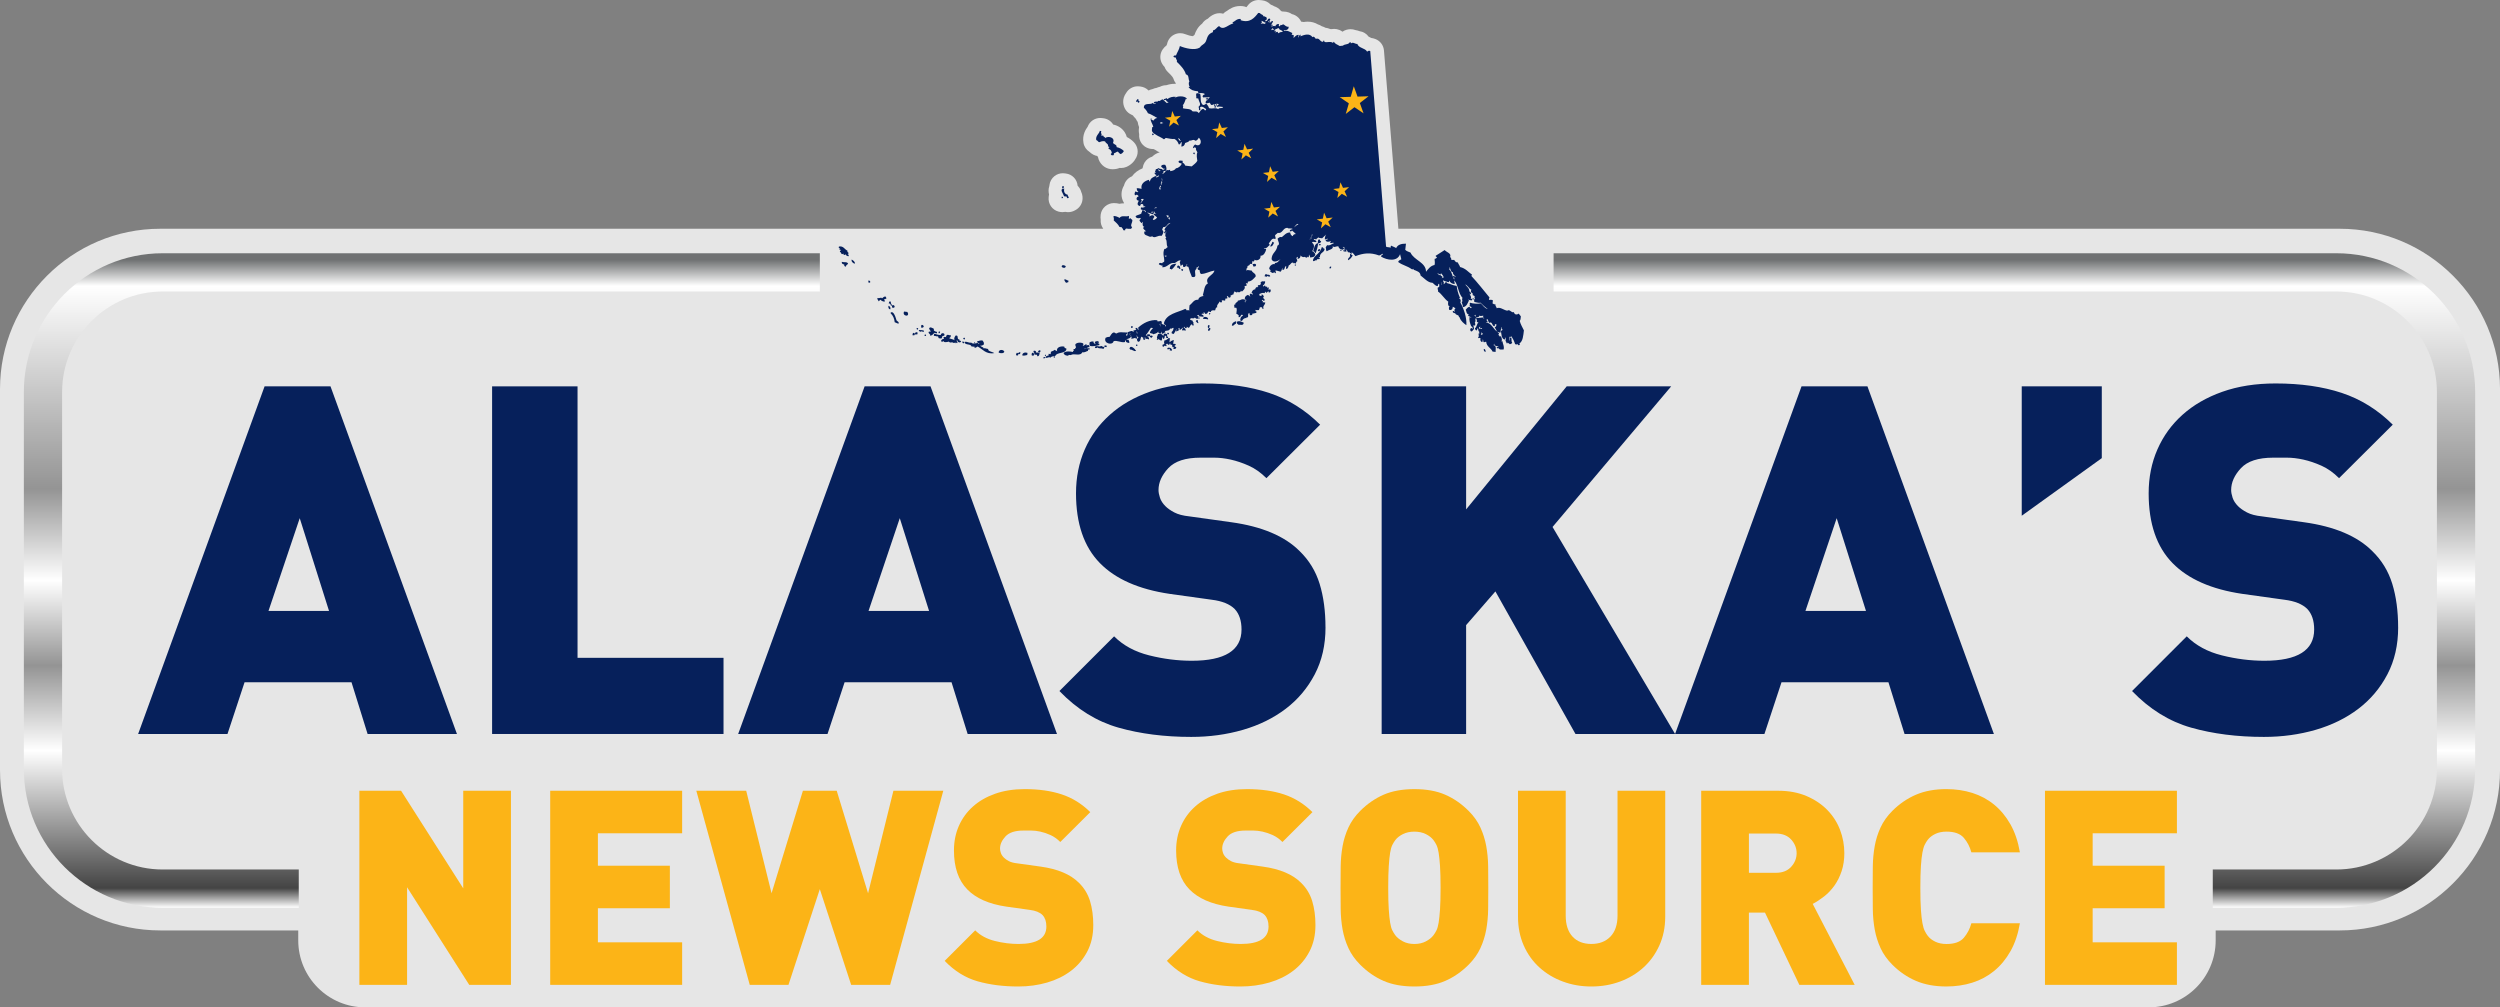
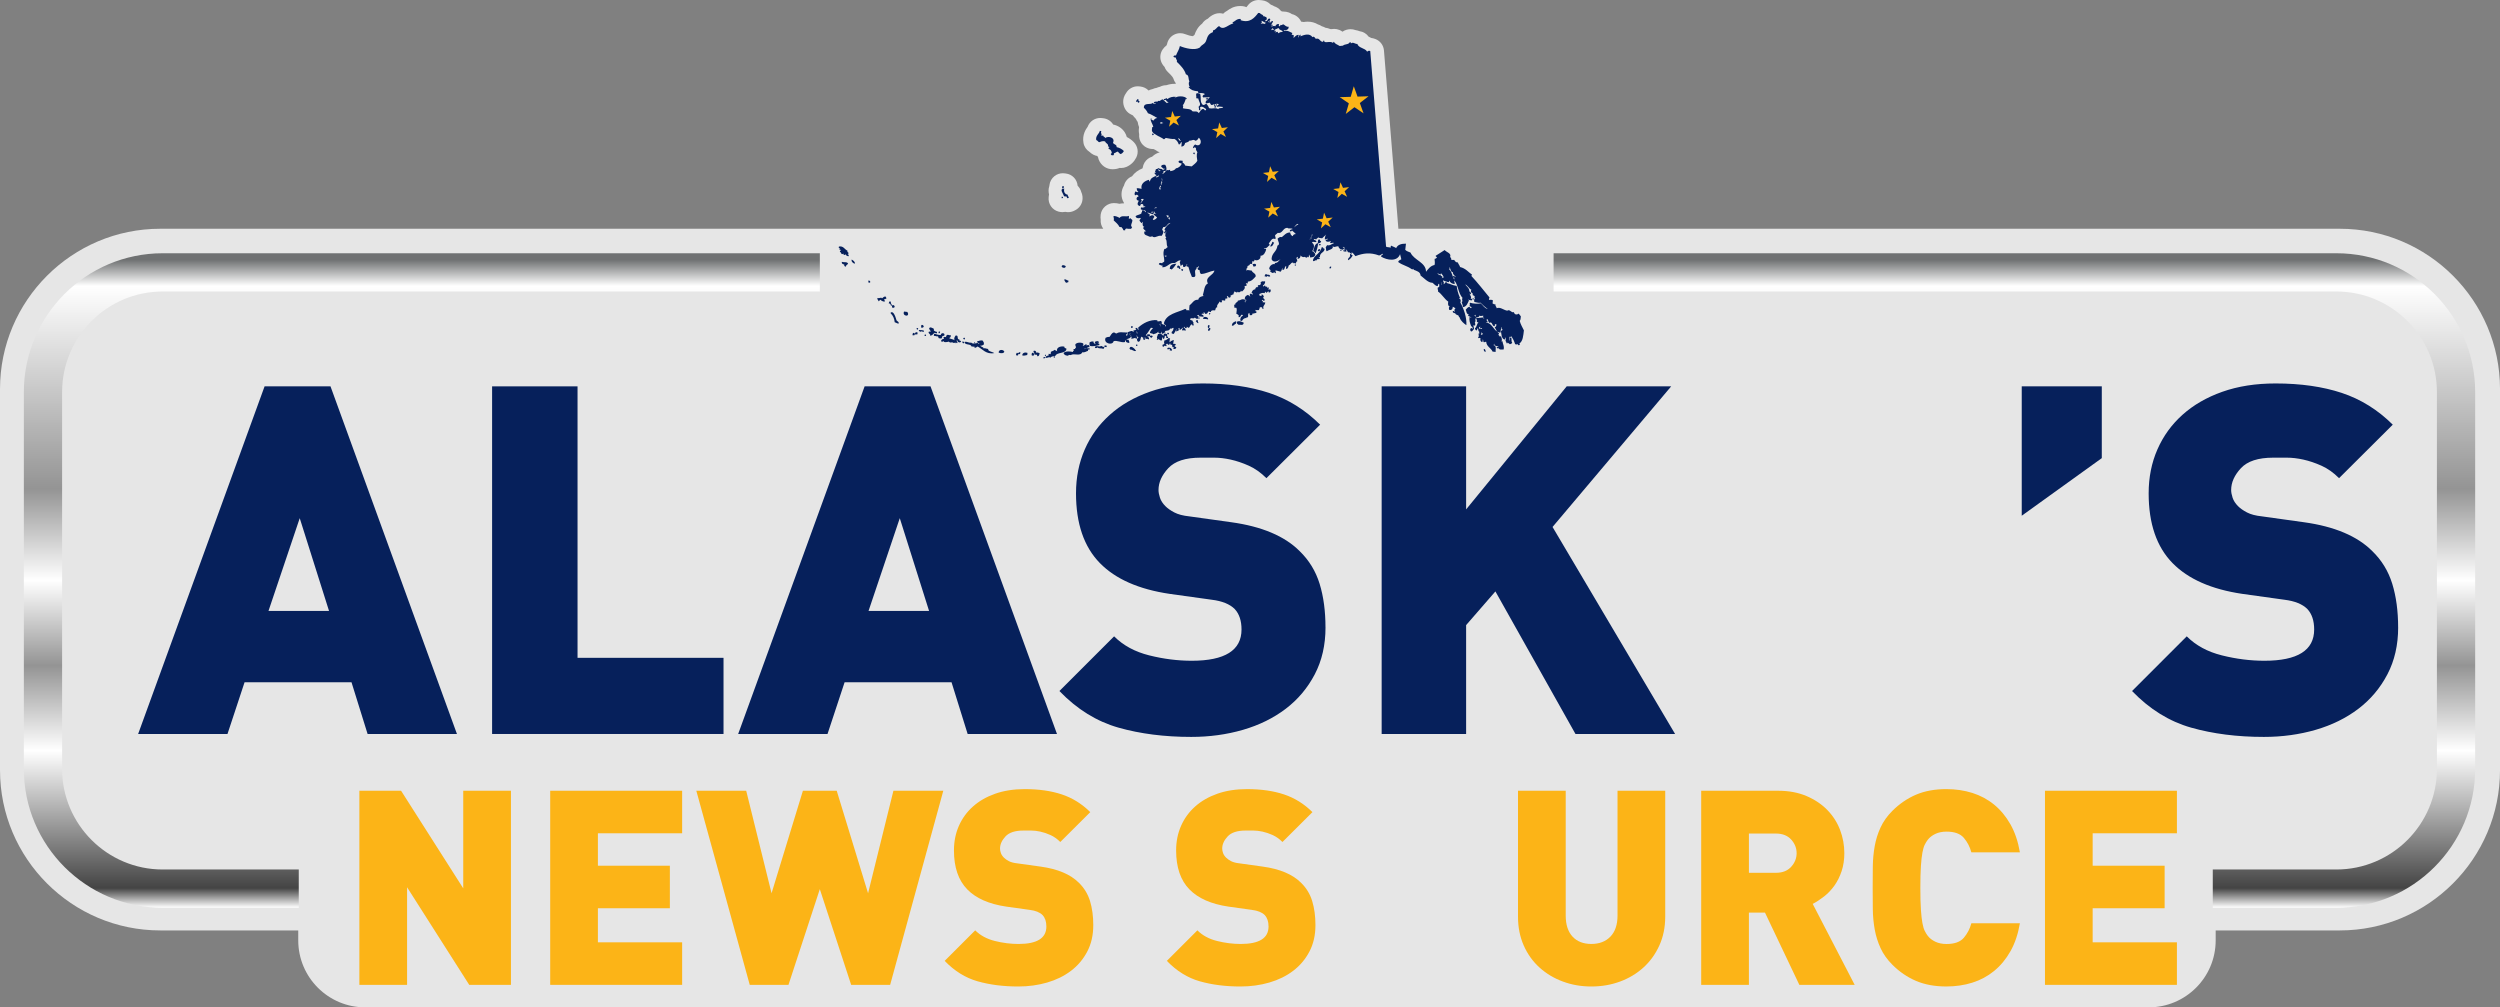
<svg xmlns="http://www.w3.org/2000/svg" xmlns:xlink="http://www.w3.org/1999/xlink" id="Layer_1" viewBox="0 0 1679.33 676.66">
  <rect x="0" y="0" width="1679.33" height="676.66" fill="#808080" stroke="none" />
  <defs>
    <style>.cls-1{fill:url(#linear-gradient);}.cls-1,.cls-2,.cls-3,.cls-4,.cls-5,.cls-6{stroke-width:0px;}.cls-7{opacity:.8;}.cls-2{fill-rule:evenodd;}.cls-2,.cls-4{fill:#06205b;}.cls-3{fill:url(#linear-gradient-2);}.cls-5{fill:#fff;}.cls-6{fill:#fcb417;}</style>
    <linearGradient id="linear-gradient" x1="283.36" y1="609.76" x2="283.36" y2="170.12" gradientUnits="userSpaceOnUse">
      <stop offset="0" stop-color="#fff" />
      <stop offset=".03" stop-color="#444" />
      <stop offset=".24" stop-color="#fff" />
      <stop offset=".37" stop-color="#949494" />
      <stop offset=".5" stop-color="#fff" />
      <stop offset=".64" stop-color="#949494" />
      <stop offset=".95" stop-color="#fff" />
      <stop offset=".99" stop-color="#6f7172" />
    </linearGradient>
    <linearGradient id="linear-gradient-2" x1="1353.12" x2="1353.12" xlink:href="#linear-gradient" />
  </defs>
  <g class="cls-7">
    <path class="cls-5" d="m1571.67,153.66h-632.33c-1.33-16.25-2.65-32.87-3.95-49.05-1.86-23.3-3.78-47.4-5.74-70.74-.29-3.45-2.53-6.43-5.76-7.66-.94-.36-1.85-.6-2.75-.71-.65-.36-1.26-.64-1.77-.87-1.43-2-3.64-3.35-6.13-3.68-.66-.25-1.6-.59-2.77-.76-1.01-.37-2.1-.58-3.24-.58-.9,0-1.81.13-2.71.38-.99.28-1.91.72-2.73,1.3-.62-.47-1.31-.87-2.05-1.17-1.16-.47-2.37-.71-3.59-.71-.55,0-1.1.05-1.66.15-.3-.02-.61-.03-.93-.03-.07-.03-.14-.07-.22-.1-.97-.42-1.96-.68-2.97-.78-.7-.4-1.51-.76-2.44-1.01-.83-.56-1.71-.98-2.64-1.25-2-1.2-4.32-1.84-6.84-1.84-.91,0-1.79.09-2.63.23-.58-.14-1.17-.21-1.78-.23-.83-1.84-2.26-3.36-4.08-4.3-.68-.35-1.39-.61-2.12-.77-.68-.48-1.42-.86-2.2-1.13-1.12-.39-2.26-.59-3.41-.59-.17,0-.33,0-.5.01-.28-.08-.57-.14-.86-.19-.17-.13-.34-.27-.53-.4-1.13-1.4-2.67-2.44-4.42-2.97-.67-.44-1.4-.79-2.16-1.04-.16-.12-.33-.23-.5-.35-1.43-1.44-3.31-2.36-5.35-2.6l-.72-.08-.72-.08c-.35-.04-.69-.06-1.04-.06-2.77,0-5.42,1.28-7.13,3.51-.22.28-.62.81-1.03,1.29-.81-.35-1.67-.58-2.56-.68-.53-.06-1.07-.09-1.6-.09-4.38,0-7.24,2.06-8.61,3.06-.09.06-.18.13-.26.19-.98.48-1.85,1.14-2.59,1.92-.8-.23-1.64-.35-2.48-.35-1.04,0-2.09.18-3.1.55-2.24.82-3.77,2.18-4.69,3.11-1.59.72-2.94,1.89-3.87,3.35-2.78,2.13-4.19,4.83-5.15,7.59-.23.17-.49.36-.76.58-.1.08-.2.16-.3.25-1.42-.11-3.36-.61-5.04-1.31-1.11-.46-2.29-.69-3.47-.69-1.47,0-2.94.36-4.26,1.07-2.39,1.28-4.07,3.58-4.58,6.24-.04.2-.17.5-.39.93-.86.64-1.71,1.47-2.48,2.57-1.66,2.35-2.09,5.36-1.17,8.08.3.9.98,2.4,2.36,3.78.47,1.31,1.25,2.51,2.31,3.5,2.68,2.51,3.45,3.75,3.62,4.34.33,1.14.87,2.19,1.58,3.09,0,.14-.01.28-.02.43-.23-.01-.46-.02-.7-.02-1.9,0-3.81.33-5.57.94-.69,0-1.39.08-2.08.23-.81.17-1.57.46-2.28.83-.86.18-1.61.45-2.25.74-.88.12-1.74.37-2.56.76-1.03.21-1.96.55-2.79.99-1.43-1.47-3.33-2.42-5.41-2.66l-.33-.04-.5-.06c-.35-.04-.7-.06-1.04-.06-3.2,0-6.13,1.71-7.73,4.4-3.11,4.19-2.18,8.72-.35,11.44.92,1.36,2.18,2.44,3.66,3.12.38.24.79.44,1.21.62.45.7.99,1.34,1.62,1.9.25.22.35.38.4.51.31.7.7,1.35,1.16,1.94.17,1.33.54,2.5.92,3.48-.14,1.06-.35,2.8.08,4.79-.44,4.41,2.4,8.5,6.7,9.61.9.23,1.81.35,2.71.35.09,0,.17-.01.26-.02.5.26,1.24.63,1.54.82.79.62,1.66,1.09,2.59,1.41-1.77.47-3.38,1.35-4.77,2.63-.09.09-.19.18-.28.27-2.12.63-3.98,2.03-5.16,4-.62,1.03-1.01,2.16-1.18,3.31-.03.1-.06.19-.09.29-.04.1-.08.2-.12.29-2.89,1.13-5.35,2.98-7.02,5.31-2.68,1.08-4.67,3.4-5.36,6.17-2.12,3.47-2.27,7.83-.21,11.37.04.07.08.13.12.2.03.14.09.27.13.42-.06,0-.1,0-.16,0-1.07,0-2.04.11-2.93.3-1.21-.31-2.43-.47-3.63-.47h-.26c-4.37.08-8.05,3.3-8.72,7.62-.22,1.43-.14,2.64,0,3.53-.19,2.16.43,4.32,1.72,6.09H107.67C48.3,153.66,0,201.96,0,261.33v256c0,59.37,48.3,107.67,107.67,107.67h92.67v6.67c0,24.85,20.15,45,45,45h1198c24.85,0,45-20.15,45-45v-6.67h83.33c59.37,0,107.67-48.3,107.67-107.67v-256c0-59.37-48.3-107.67-107.67-107.67ZM789.59,37.55s.01,0,.02,0c.01,0,.03,0,.04,0-.02,0-.04,0-.06,0Zm-36.04,115.46s-.02,0-.03,0c0,0-.01,0-.02,0,.02,0,.03,0,.05,0Zm9.37-21.52s-.02,0-.03,0c0,0,0,0,0,0,.01,0,.02,0,.04,0Zm9.44,14.4c-.07.07-.13.15-.18.22.08-.06.14-.15.18-.26,0,.02,0,.04-.02.05,0,0,.01,0,.01-.01Zm1.95-2.67c-.07,0-.13,0-.18.03.05-.02.1-.03.17-.03,0,0,0,0,.01,0Zm1.09.64s.07.01.1.02c-.04,0-.08-.02-.11-.02,0,0,0,0,0,0Zm1.62.1s0,0,0,0c0,0,0,0,0,0h0Zm2.76-61.63s0,0,0,0h0s0,0,0,0Zm2.27,70.53s-.02,0-.03,0c-.12,0-.26,0-.39-.03.15.02.29.03.43.02Zm4.48-2.79c-.41.27-.81.55-1.19.86.38-.31.78-.59,1.19-.86h0Zm-1.41-4.94s-.03,0-.04,0c.05,0,.1,0,.14,0-.03,0-.07,0-.1,0Zm.21,1.67s-.08.02-.12.02c0,0,0,0-.01,0,.04,0,.09,0,.13-.02Zm.18-.6s0,0,0,0c0,0,0,0,0,0,0,0,0,0,0,0Zm2.28-52.55c.23.02.45.02.66.02-.01,0-.02,0-.03,0-.2,0-.41,0-.63-.02Zm5.16,14.51s.05,0,.07,0c-.04,0-.09,0-.13,0,.02,0,.04,0,.06,0Zm0-43.12c.09,0,.19,0,.28,0,.02,0,.04,0,.06,0-.11,0-.23,0-.34,0Zm-.35,28.64s0,0,0,0c.08,0,.16,0,.27-.03-.1.02-.19.03-.26.03Zm3.81,17.9c.49.06.99.11,1.48.17,0,0,0,0,0,0-.49-.06-.99-.11-1.48-.17-.08-.11-.16-.27-.25-.45.09.18.17.34.25.45Zm.78-44.62s0,0,0,0c0,0-.01,0-.02,0,0,0,.01,0,.02,0Zm1.78-8.26s-.06,0-.08,0c0,0,.01,0,.02,0,.02,0,.04,0,.06,0Zm4.45,16.49s.02,0,.03,0c-.03,0-.07,0-.1,0,.02,0,.05,0,.07,0Zm3.1-1.12c-.03.09-.08.18-.15.28-.27-.03-.55-.06-.82-.1.27.03.55.06.82.1.07-.1.12-.19.15-.28Zm2.94-10.35c.06-.01.13-.04.18-.04.02,0,.03,0,.05,0-.06,0-.15.02-.23.04Zm24.15-49.83h0s0,0,0,0c0,0,0,0,0,0Zm19.26.77s.09-.02.15-.02c.02,0,.04,0,.06,0-.09,0-.16,0-.21.02Zm1.64,6.03c0-.09.05-.16.11-.21-.06.05-.1.12-.11.21-.16-.13-.22-.25-.21-.37,0,.12.05.24.21.37Zm-.58-4.03h0c.31-.06.5-.17.62-.3-.12.13-.3.24-.62.3Zm4.43,5.05s-.06,0-.09,0c.01,0,.02,0,.04,0,.02,0,.03,0,.05,0Zm5.72-.7s.02,0,.03,0c-.01,0-.02,0-.03,0,0,0,0,0,0,0Zm1.49,132.65h-.03s-.05-.02-.07-.03c.03.01.07.02.1.03Zm54.27-119.24s.02,0,.03,0c-.08,0-.15,0-.21.01.05-.01.11-.02.18-.02Zm-10.97-5.35s0,0,.01,0c0,0-.02,0-.03,0,0,0,.01,0,.02,0Zm-1.62-.46s0,0,.01,0c-.07,0-.16,0-.28.04.11-.03.19-.04.26-.04Zm-5.13,2.42c.07,0,.13,0,.21,0,.15-.16.32-.28.51-.39-.19.1-.36.23-.51.39-.09,0-.16,0-.24,0,.01,0,.02,0,.03,0Zm-5.95-2.61s0,0,0,0c-.05,0-.09.01-.13.04.03-.02.07-.04.13-.04Zm-2.66.12s.02,0,.03,0c-.01,0-.02,0-.04,0,0,0,0,0,0,0Zm-4.06-.92s.02,0,.03,0c-.02,0-.04,0-.05,0,0,0,.01,0,.02,0Zm-4.43-1.35s0,0,0,0c-.09,0-.2.01-.3.02.1-.01.21-.02.3-.02Zm-2.49-1.26s.01,0,.02,0c-.01,0-.02,0-.04,0,0,0,.01,0,.02,0Zm-4.07-1.44s.06,0,.09,0c-.09,0-.17,0-.26,0,.06,0,.11,0,.17,0Zm-5.85,127.1c0,.09-.04.13-.09.16,0,0,0,0,0,0,.03-.05.08-.11.09-.16Zm-.09.17s-.08.04-.14.04c-.02,0-.04,0-.05,0,.08,0,.14,0,.19-.03Zm-.15-127.05s0,0,0,0c-.17,0-.34.03-.51.07.17-.04.33-.07.5-.07Zm-2.33,129.3s0,0,0,0c0,0,0,0,0,0-.05-.12-.07-.24-.06-.35,0,.11.01.23.06.35Zm-6.91-132.37s-.02,0-.03,0c-.04,0-.08,0-.13,0,.05,0,.1,0,.15,0Zm-.9-3.94s.02,0,.02,0c-.04,0-.07,0-.1.01.03,0,.05-.02.08-.02Zm-3.18-.32c.11,0,.22,0,.33.02-.15-.02-.28-.02-.41-.01.03,0,.05,0,.08,0Zm-1.47,3.36s-.03,0-.04,0c0,0,0,0-.01,0,.02,0,.04,0,.06,0Zm-.79,1.15s0,0,.01,0c-.01,0-.02,0-.03,0,0,0,.01,0,.02,0Zm-.63-3.17s.02,0,.02,0c-.05,0-.1,0-.14.01.04,0,.08-.01.12-.01Zm-.2,2.14s-.02.01-.04.01c0,0-.02,0-.03-.01.02,0,.04,0,.06,0Zm-.84-2.65c-.01-.19-.09-.3-.21-.36.11.06.2.17.21.36Zm-.25.56s0,0,0,0c0,0,0,0-.01,0,0,0,.01,0,.02,0Zm-.32-3.41s.05,0,.07.02c-.03-.02-.05-.02-.08-.02,0,0,0,0,0,0Zm-.42.75c.07,0,.15.01.25.04,0-.01,0-.03-.01-.05,0,.02.02.04.03.05,0,0-.01,0-.02,0,0,0,.01,0,.02.01,0,0,0,0,0,0-.45-.13-.53.06-.86.25.26-.14.35-.3.59-.3Zm-.78-2.34c.05.1.09.18.12.27-.03-.08-.07-.17-.12-.27,0,0,0,0,0,0,0,0,0,0,0,0Zm-.73,1.7c.21-.14.44-.26.62-.41-.18.15-.41.27-.62.41Zm.56-1.73s0,0,0,0c-.01,0-.02,0-.03,0,0,0,.02,0,.03,0Zm-3.04,1.52c-.08.06-.17.12-.31.18h0c.14-.06.24-.12.31-.18Zm-.82-3.11s0,0,0,0c-.05,0-.09.02-.13.04.04-.02.09-.04.13-.04Zm-1.19,4.88s.04,0,.06,0c-.04,0-.08,0-.12,0,.02,0,.04,0,.06,0Zm-.43-1.49c-.06.03-.14.05-.21.07.07-.01.15-.03.21-.07Zm-.24,1.27c-.09.06-.17.12-.21.18.04-.06.11-.12.21-.18Zm-14.32-2.85c.19,0,.38.01.59.03-.28-.03-.53-.03-.77-.02.06,0,.12-.02.18-.02Zm-4.51,2.99c-.21-.05-.35-.16-.4-.34.04.18.19.29.4.34Zm-18.92,47.66h0c-.33-.45-.8-.65-1.35-.74.55.09,1.02.3,1.35.74Zm-2.52,8.34c-.08,0-.16.01-.24.03.08-.02.16-.03.24-.04,0,0,0,0,0,.01Zm-1.96-9.28c.64.11,1.31.1,1.94.11-.63,0-1.3,0-1.94-.11-.04-.07-.07-.16-.1-.25.02.09.05.18.1.25Zm-.43.18s.04,0,.05,0c.04,0,.08,0,.12,0-.05,0-.11,0-.17,0Zm-7.93-12.62c-.12-.4-.26-.8-.42-1.19.16.39.31.78.42,1.19.14.02.27.06.39.1-.12-.04-.25-.07-.39-.1Zm-2.2,20.81h0c.11,0,.19.02.25.06-.06-.04-.14-.06-.25-.06Zm-2.31,26.17s-.09.03-.14.03-.11,0-.17-.01c.12.02.21,0,.31-.01Zm-3.27-32.01s.07,0,.11,0c-.12,0-.25,0-.38,0,.09,0,.18-.01.27-.01Zm-4.72,4.02s0,0,0,0c-.05,0-.09,0-.12.03.03-.02.07-.03.12-.03Zm-.77-3.08s0,0,0,0c-.08,0-.16,0-.27.03.1-.02.19-.03.26-.03Zm-1.09.49s0,0,0,0c0,0,0,0,0,0,0,0,0,0,0,0Zm-.08.91c-.05,0-.1-.01-.15-.03.05.02.11.03.17.03,0,0,0,0-.01,0Zm-1.14-.55s.05,0,.08,0c-.04,0-.08,0-.12,0,.01,0,.03,0,.04,0Zm-.36,16.15s-.01,0-.02,0c0,0,0,0,0,0,0,0,.02,0,.02,0Zm-4.23-14.66s.06,0,.09,0c-.04,0-.09,0-.13,0,.01,0,.03,0,.04,0Zm-.48,1.27s-.05,0-.08,0c0,0,.01,0,.02,0,.02,0,.04,0,.06,0Zm.47-.17s0,0,0,0h0s0,0,0,0Zm-1.06.13s0,0,0,0c.03,0,.06,0,.09-.02-.03,0-.05.02-.08.02Zm-2.31,10.95s.07,0,.1,0c.02,0,.03,0,.05,0-.05,0-.09,0-.15,0Zm1.22.31c-.07-.03-.14-.06-.2-.09.07.03.15.06.23.09,0,0-.02,0-.02,0Zm.84.05h0c.02-.11.05-.22.09-.31-.05.1-.07.2-.09.31Zm2.11-1.52s.07,0,.1,0c.01,0,.03,0,.04,0-.04,0-.09,0-.14,0Zm-1.32,61.15c.02-.21.05-.41.07-.62-.02.21-.05.41-.07.62-.07-.02-.11-.07-.13-.13.02.06.06.1.13.13Zm-1.79,4.21s.01,0,.02,0c.01,0,.03,0,.04,0-.02,0-.04,0-.06,0Zm-.06-.68s-.02,0-.02,0c.05,0,.09-.01.14-.02-.04,0-.07.02-.12.02Zm-.22-1.9c.07,0,.13,0,.18.02-.05-.01-.11-.02-.18-.02-.02.02-.05.04-.08.08.03-.04.05-.07.08-.08Zm-3,.69c.52.21,1.1.38,1.66.56-.56-.18-1.14-.35-1.66-.56h0Zm-1.65-3.72s.04,0,.05,0c.05,0,.1,0,.15.01-.07-.01-.14,0-.2,0Zm-5.01-12.61s.05,0,.07,0c-.04,0-.09,0-.13,0,.02,0,.04,0,.06,0Zm-16.04,18.69c.17,0,.34.03.52.05-.2-.02-.41-.05-.61-.05.03,0,.06,0,.1,0Z" />
    <path class="cls-5" d="m731.85,102.04c.58.56,1.45,1.27,2.61,1.87.83.43,1.72.72,2.62.87.02.03.04.07.06.1.13.23.27.45.42.67.1.54.25,1.07.45,1.59,1.56,4.04,5.18,6.56,9.45,6.56,1.18,0,2.15-.2,2.72-.31.65-.13,1.28-.33,1.87-.6.35.04.7.06,1.05.06,1.24,0,2.47-.25,3.63-.76,2.89-1.27,5.16-3.46,6.57-6.32,1.67-3.4,1.03-7.47-1.59-10.2-1.39-1.45-2.99-2.63-4.79-3.54-.28-1.07-.73-2.1-1.34-3.08-1.73-2.74-4.54-4.62-7.82-5.3-1.44-2.34-3.88-3.9-6.63-4.22l-.63-.07-.4-.05c-.35-.04-.7-.06-1.05-.06-3.81,0-7.18,2.41-8.46,5.94-1.15,1.57-3.76,5.36-2.78,10.84.45,2.52,1.95,4.68,4.05,6.01Zm15.61,2.66s-.03,0-.04,0c.02,0,.03,0,.05,0,0,0,0,0,0,0Zm-2.21-5.34s0,0,0,0c-.05,0-.09,0-.13.03.03-.02.07-.03.12-.03Zm-.31-7c.06,0,.11,0,.16,0-.1,0-.2,0-.29,0,.04,0,.09,0,.13,0Zm-.25,6.53s-.03.01-.06.01c-.04,0-.09,0-.14-.02.08.02.14.02.2,0Zm-3.58-7.5s.02,0,.02,0c-.03,0-.05,0-.07,0,.02,0,.03,0,.05,0Z" />
    <path class="cls-5" d="m704.54,131.38l-.03.28-.09.75c-.51,4.43,2.3,8.57,6.61,9.73.89.24,1.79.36,2.68.36.65,0,1.29-.06,1.92-.19.42.09.85.15,1.27.18.21.01.42.02.62.02.15,0,.3,0,.45-.01,1.19-.06,2.88-.38,4.6-1.46,2.44-1.36,4.18-3.82,4.55-6.72.19-1.45.12-3.42-.85-5.47-.19-.7-.47-1.39-.83-2.03-.42-.75-.94-1.43-1.54-2.02,0-.02-.01-.03-.02-.05-.35-4.25-3.64-7.7-7.92-8.2l-.63-.07-.4-.05c-.35-.04-.69-.06-1.04-.06-2.02,0-3.99.68-5.59,1.95-1.87,1.48-3.08,3.65-3.35,6.02l-.07.59c-.72,2.08-.61,4.06-.21,5.72-.05.24-.09.49-.12.74Z" />
  </g>
  <path class="cls-1" d="m41.72,516.53v-253.17c0-37.24,30.3-67.54,67.54-67.54h441.45v-25.7H109.26c-51.41,0-93.24,41.83-93.24,93.24v253.17c0,51.41,41.83,93.24,93.24,93.24h91.43v-25.7h-91.43c-37.24,0-67.54-30.3-67.54-67.54Z" />
  <path class="cls-3" d="m1569.41,170.12h-525.81v25.7h525.81c37.24,0,67.54,30.3,67.54,67.54v253.17c0,37.24-30.3,67.54-67.54,67.54h-83.02v25.7h83.02c51.41,0,93.24-41.83,93.24-93.24v-253.17c0-51.41-41.83-93.24-93.24-93.24Z" />
  <path class="cls-4" d="m246.93,493.04l-10.82-34.76h-71.82l-11.48,34.76h-60.02l84.94-233.51h44.28l84.94,233.51h-60.02Zm-45.59-144.96l-20.99,62.31h40.67l-19.68-62.31Z" />
  <path class="cls-4" d="m330.56,493.04v-233.51h57.39v182.35h98.06v51.16h-155.45Z" />
  <path class="cls-4" d="m650,493.04l-10.83-34.76h-71.82l-11.48,34.76h-60.02l84.94-233.51h44.28l84.94,233.51h-60.02Zm-45.59-144.96l-20.99,62.31h40.67l-19.68-62.31Z" />
  <path class="cls-4" d="m890.39,421.42c0,11.83-2.41,22.34-7.22,31.54-4.81,9.2-11.31,16.92-19.51,23.16-8.2,6.24-17.77,10.95-28.7,14.13-10.94,3.17-22.52,4.76-34.76,4.76-17.93,0-34.22-2.07-48.87-6.23-14.65-4.15-27.88-12.35-39.69-24.6l36.74-36.73c6.12,6.12,13.99,10.39,23.61,12.79,9.62,2.41,19.13,3.61,28.53,3.61,22.3,0,33.45-7,33.45-20.99,0-5.9-1.53-10.5-4.59-13.77-3.28-3.28-8.42-5.36-15.41-6.23l-28.21-3.93c-20.77-3.06-36.4-9.95-46.9-20.66-10.72-10.93-16.07-26.56-16.07-46.9,0-10.71,1.97-20.55,5.9-29.52,3.93-8.96,9.56-16.73,16.89-23.28,7.33-6.56,16.23-11.69,26.73-15.41,10.5-3.72,22.41-5.58,35.75-5.58,16.84,0,31.65,2.12,44.44,6.35,12.79,4.24,24.21,11.35,34.27,21.34l-36.08,35.93c-3.72-3.72-7.66-6.5-11.81-8.36-4.15-1.86-8.2-3.22-12.13-4.1-3.93-.87-7.65-1.31-11.15-1.31h-9.18c-10.06,0-17.28,2.36-21.65,7.07-4.37,4.71-6.56,9.58-6.56,14.62,0,1.54.33,3.29.98,5.26.66,1.97,1.86,3.83,3.61,5.59,1.53,1.54,3.55,2.96,6.07,4.27,2.51,1.31,5.85,2.19,10,2.62l28.21,3.94c20.55,2.85,35.85,9.31,45.91,19.38,6.34,6.14,10.82,13.48,13.45,22.01,2.62,8.54,3.93,18.29,3.93,29.24Z" />
  <path class="cls-4" d="m1058.3,493.04l-53.79-95.77-19.67,22.63v73.14h-56.74v-233.51h56.74v82.65l67.56-82.65h70.18l-79.69,94.45,82.32,139.06h-66.91Z" />
-   <path class="cls-4" d="m1279.35,493.04l-10.83-34.76h-71.82l-11.48,34.76h-60.02l84.94-233.51h44.28l84.94,233.51h-60.02Zm-45.59-144.96l-20.99,62.31h40.67l-19.68-62.31Z" />
  <path class="cls-4" d="m1358.06,346.44v-86.91h53.78v48.21l-53.78,38.7Z" />
  <path class="cls-4" d="m1610.92,421.42c0,11.83-2.41,22.34-7.22,31.54-4.81,9.2-11.31,16.92-19.51,23.16-8.2,6.24-17.77,10.95-28.7,14.13-10.94,3.17-22.52,4.76-34.76,4.76-17.93,0-34.22-2.07-48.87-6.23-14.65-4.15-27.88-12.35-39.69-24.6l36.74-36.73c6.12,6.12,13.99,10.39,23.61,12.79,9.62,2.41,19.13,3.61,28.53,3.61,22.3,0,33.45-7,33.45-20.99,0-5.9-1.53-10.5-4.59-13.77-3.28-3.28-8.42-5.36-15.41-6.23l-28.21-3.93c-20.77-3.06-36.4-9.95-46.9-20.66-10.72-10.93-16.07-26.56-16.07-46.9,0-10.71,1.97-20.55,5.9-29.52,3.93-8.96,9.56-16.73,16.89-23.28,7.33-6.56,16.23-11.69,26.73-15.41,10.5-3.72,22.41-5.58,35.75-5.58,16.84,0,31.65,2.12,44.44,6.35,12.79,4.24,24.21,11.35,34.27,21.34l-36.08,35.93c-3.72-3.72-7.66-6.5-11.81-8.36-4.15-1.86-8.2-3.22-12.13-4.1-3.93-.87-7.65-1.31-11.15-1.31h-9.18c-10.06,0-17.28,2.36-21.65,7.07-4.37,4.71-6.56,9.58-6.56,14.62,0,1.54.33,3.29.98,5.26.66,1.97,1.86,3.83,3.61,5.59,1.53,1.54,3.55,2.96,6.07,4.27,2.51,1.31,5.85,2.19,10,2.62l28.21,3.94c20.55,2.85,35.85,9.31,45.91,19.38,6.34,6.14,10.82,13.48,13.45,22.01,2.62,8.54,3.93,18.29,3.93,29.24Z" />
  <path class="cls-6" d="m315.2,661.56l-41.75-65.56v65.56h-32.05v-130.39h28.02l41.75,65.56v-65.56h32.05v130.39h-28.02Z" />
  <path class="cls-6" d="m369.59,661.56v-130.39h88.63v28.57h-56.59v21.79h48.34v28.57h-48.34v22.89h56.59v28.57h-88.63Z" />
  <path class="cls-6" d="m597.95,661.56h-26.19l-21.06-64.28-21.06,64.28h-26.01l-35.89-130.39h33.51l17.03,68.86,21.06-68.86h22.71l21.06,68.86,17.03-68.86h33.51l-35.71,130.39Z" />
  <path class="cls-6" d="m734.38,621.57c0,6.6-1.34,12.48-4.03,17.61-2.69,5.14-6.32,9.45-10.9,12.93-4.58,3.48-9.92,6.11-16.02,7.89-6.11,1.77-12.57,2.66-19.41,2.66-10.01,0-19.11-1.16-27.29-3.48-8.18-2.32-15.57-6.9-22.16-13.73l20.51-20.51c3.42,3.42,7.81,5.8,13.19,7.14,5.37,1.35,10.68,2.01,15.93,2.01,12.45,0,18.68-3.91,18.68-11.72,0-3.3-.86-5.86-2.56-7.69-1.83-1.83-4.7-2.99-8.61-3.48l-15.75-2.2c-11.6-1.71-20.33-5.55-26.19-11.54-5.98-6.1-8.97-14.83-8.97-26.19,0-5.98,1.1-11.47,3.3-16.48,2.2-5,5.34-9.34,9.43-13,4.09-3.66,9.06-6.53,14.93-8.61,5.86-2.07,12.51-3.11,19.96-3.11,9.4,0,17.67,1.18,24.81,3.55,7.14,2.37,13.52,6.34,19.14,11.91l-20.14,20.06c-2.08-2.07-4.28-3.63-6.59-4.67-2.32-1.04-4.58-1.8-6.78-2.29-2.2-.49-4.27-.73-6.23-.73h-5.13c-5.62,0-9.65,1.32-12.09,3.95-2.44,2.63-3.66,5.35-3.66,8.16,0,.86.18,1.84.55,2.94.37,1.1,1.04,2.14,2.02,3.12.85.86,1.98,1.65,3.39,2.39,1.4.73,3.27,1.22,5.58,1.47l15.75,2.2c11.47,1.59,20.02,5.2,25.64,10.82,3.54,3.43,6.04,7.53,7.51,12.29,1.46,4.77,2.2,10.21,2.2,16.33Z" />
  <path class="cls-6" d="m883.62,621.57c0,6.6-1.34,12.48-4.03,17.61-2.69,5.14-6.32,9.45-10.9,12.93-4.58,3.48-9.92,6.11-16.02,7.89-6.11,1.77-12.57,2.66-19.41,2.66-10.01,0-19.11-1.16-27.29-3.48-8.18-2.32-15.57-6.9-22.16-13.73l20.51-20.51c3.42,3.42,7.81,5.8,13.19,7.14,5.37,1.35,10.68,2.01,15.93,2.01,12.45,0,18.68-3.91,18.68-11.72,0-3.3-.86-5.86-2.56-7.69-1.83-1.83-4.7-2.99-8.61-3.48l-15.75-2.2c-11.6-1.71-20.33-5.55-26.19-11.54-5.98-6.1-8.97-14.83-8.97-26.19,0-5.98,1.1-11.47,3.3-16.48,2.2-5,5.34-9.34,9.43-13,4.09-3.66,9.06-6.53,14.93-8.61,5.86-2.07,12.51-3.11,19.96-3.11,9.4,0,17.67,1.18,24.81,3.55,7.14,2.37,13.52,6.34,19.14,11.91l-20.14,20.06c-2.08-2.07-4.28-3.63-6.59-4.67-2.32-1.04-4.58-1.8-6.78-2.29-2.2-.49-4.27-.73-6.23-.73h-5.13c-5.62,0-9.65,1.32-12.09,3.95-2.44,2.63-3.66,5.35-3.66,8.16,0,.86.18,1.84.55,2.94.37,1.1,1.04,2.14,2.02,3.12.85.86,1.98,1.65,3.39,2.39,1.4.73,3.27,1.22,5.58,1.47l15.75,2.2c11.47,1.59,20.02,5.2,25.64,10.82,3.54,3.43,6.04,7.53,7.51,12.29,1.46,4.77,2.2,10.21,2.2,16.33Z" />
-   <path class="cls-6" d="m999.73,596.37c0,4.88-.03,9.68-.09,14.38-.06,4.7-.49,9.25-1.28,13.64-.79,4.4-2.11,8.58-3.94,12.54-1.83,3.97-4.46,7.66-7.87,11.08-4.76,4.76-10.01,8.4-15.75,10.9-5.74,2.5-12.63,3.75-20.69,3.75s-14.96-1.25-20.69-3.75c-5.74-2.5-10.99-6.13-15.75-10.9-3.42-3.42-6.04-7.11-7.87-11.08-1.83-3.97-3.14-8.15-3.94-12.54-.79-4.4-1.22-8.94-1.28-13.64-.06-4.7-.09-9.49-.09-14.38s.03-9.68.09-14.38c.06-4.7.49-9.25,1.28-13.64.79-4.4,2.11-8.58,3.94-12.54,1.83-3.97,4.46-7.66,7.87-11.08,4.76-4.76,10.01-8.39,15.75-10.9,5.74-2.5,12.64-3.75,20.69-3.75s14.95,1.25,20.69,3.75c5.74,2.5,10.99,6.14,15.75,10.9,3.42,3.42,6.04,7.11,7.87,11.08,1.83,3.97,3.14,8.15,3.94,12.54.79,4.39,1.22,8.94,1.28,13.64.06,4.7.09,9.49.09,14.38Zm-32.05,0c0-5.98-.12-10.83-.37-14.56-.25-3.72-.55-6.71-.92-8.97-.37-2.26-.86-4-1.46-5.22-.61-1.22-1.28-2.32-2.02-3.3-1.22-1.59-2.93-2.93-5.13-4.03s-4.76-1.65-7.69-1.65-5.5.55-7.69,1.65c-2.2,1.1-3.91,2.44-5.13,4.03-.73.98-1.41,2.08-2.01,3.3-.61,1.22-1.1,2.96-1.47,5.22-.37,2.26-.67,5.25-.91,8.97-.25,3.72-.37,8.58-.37,14.56s.12,10.8.37,14.47c.24,3.66.55,6.62.91,8.88.37,2.26.85,4,1.47,5.22.61,1.22,1.28,2.32,2.01,3.3,1.22,1.59,2.93,2.96,5.13,4.12,2.2,1.16,4.76,1.74,7.69,1.74s5.49-.58,7.69-1.74c2.2-1.16,3.91-2.53,5.13-4.12.73-.97,1.4-2.07,2.02-3.3.61-1.22,1.1-2.96,1.46-5.22.37-2.26.67-5.22.92-8.88.24-3.66.37-8.48.37-14.47Z" />
  <path class="cls-6" d="m1118.58,615.78c0,7.08-1.31,13.52-3.94,19.32-2.63,5.8-6.2,10.75-10.71,14.83-4.52,4.09-9.77,7.23-15.75,9.43-5.98,2.2-12.39,3.3-19.23,3.3s-13.07-1.1-19.05-3.3c-5.98-2.2-11.23-5.34-15.75-9.43-4.52-4.09-8.06-9.03-10.62-14.83-2.56-5.8-3.84-12.24-3.84-19.32v-84.61h32.05v83.87c0,6.11,1.53,10.8,4.58,14.1,3.05,3.3,7.26,4.94,12.64,4.94s9.64-1.65,12.82-4.94c3.17-3.3,4.76-7.99,4.76-14.1v-83.87h32.05v84.61Z" />
  <path class="cls-6" d="m1208.68,661.56l-23.08-48.53h-10.8v48.53h-32.05v-130.39h51.64c7.2,0,13.58,1.19,19.14,3.57,5.55,2.38,10.22,5.53,14.01,9.43,3.78,3.91,6.62,8.36,8.52,13.37,1.89,5.01,2.84,10.19,2.84,15.57,0,4.4-.61,8.42-1.83,12.09-1.22,3.66-2.84,6.9-4.85,9.71-2.02,2.81-4.3,5.22-6.87,7.23-2.57,2.01-5.13,3.69-7.69,5.04l28.2,54.39h-37.18Zm-1.83-88.45c0-3.42-1.22-6.47-3.66-9.16-2.44-2.68-5.86-4.03-10.26-4.03h-18.13v26.37h18.13c4.4,0,7.81-1.34,10.26-4.03,2.44-2.68,3.66-5.74,3.66-9.16Z" />
  <path class="cls-6" d="m1356.83,620.17c-1.22,7.2-3.33,13.46-6.32,18.77-2.99,5.31-6.66,9.74-10.99,13.28-4.34,3.54-9.22,6.17-14.65,7.87-5.43,1.71-11.26,2.56-17.49,2.56-7.69,0-14.47-1.25-20.33-3.75-5.86-2.5-11.17-6.13-15.93-10.9-3.42-3.42-6.04-7.11-7.87-11.08-1.83-3.97-3.14-8.15-3.94-12.54-.79-4.4-1.22-8.94-1.28-13.64-.06-4.7-.09-9.49-.09-14.38s.03-9.68.09-14.38c.06-4.7.49-9.25,1.28-13.64.79-4.4,2.11-8.58,3.94-12.54,1.83-3.97,4.46-7.66,7.87-11.08,4.76-4.76,10.07-8.39,15.93-10.9,5.86-2.5,12.64-3.75,20.33-3.75,6.23,0,12.05.85,17.49,2.56,5.43,1.71,10.32,4.33,14.65,7.87,4.33,3.54,7.99,7.97,10.99,13.28,2.99,5.31,5.09,11.57,6.32,18.77h-32.6c-.98-3.66-2.65-6.9-5.04-9.71-2.38-2.81-6.26-4.21-11.63-4.21-2.93,0-5.47.52-7.6,1.56-2.14,1.04-3.82,2.35-5.04,3.94-.73.98-1.41,2.08-2.02,3.3-.61,1.22-1.13,2.99-1.56,5.31-.43,2.32-.76,5.34-1.01,9.07-.25,3.72-.37,8.58-.37,14.56s.12,10.84.37,14.56c.24,3.72.58,6.75,1.01,9.06.43,2.32.95,4.09,1.56,5.31.61,1.22,1.28,2.32,2.02,3.3,1.22,1.59,2.9,2.9,5.04,3.94,2.13,1.04,4.67,1.56,7.6,1.56,5.37,0,9.25-1.4,11.63-4.21,2.38-2.81,4.06-6.04,5.04-9.71h32.6Z" />
  <path class="cls-6" d="m1373.67,661.56v-130.39h88.63v28.57h-56.59v21.79h48.34v28.57h-48.34v22.89h56.59v28.57h-88.63Z" />
  <path class="cls-2" d="m817.53,70.74c-.17-.06-.2.06-.23.18l-.41-.05c.06-.17-.06-.2-.18-.23l.05-.41c.17.06.2-.06.23-.18l.41.05c-.06.17.06.2.18.23l-.05.41Z" />
  <path class="cls-2" d="m817.05,71.31c-.45.29-.3,1.35-1.17,1.12-.06-.86.75-.63.6-1.6.35.03.52.21.57.48Z" />
  <path class="cls-2" d="m763.98,66.62l.82.1c-.35.9.16,1.12.68,1.33-.04.74-.42,1.04-1.15.91l.1-.82c-.4.04-.44.54-1.08.29-.54-.8.46-1.17.63-1.8Z" />
  <path class="cls-2" d="m774.03,89.69l.82.1c-.07.37.2.46.11.85-.26.15-.58.21-1.05.09l.12-1.03Z" />
  <path class="cls-2" d="m738.78,87.9l1.03.12c-.76,1.62.85,2.43-.15,3.11.69.25.83-.21,1.46-.04-.09.94,1.17.82,1.27,1.61,2.2-1.63,6.88-.25,5.27,3.11.28,1.4,2.73,1.08,2.37,2.99,2.14.49,3.72,1.42,4.91,2.65-.48.97-1.19,1.64-2.12,2.05-.87-.37-1.4-1.01-1.89-1.68-1.11.09-1.59.98-2.64,1.15l-.14,1.23c-.93.19-1.63.35-2.01-.65.02-.52.52-.45.71-.75-.25-1.53-.85-2.51-2.18-2.76.14-.38-.14-1.27.53-.98.04-.41-.53-.33-.32-.87-.22.11-.27.45-.67.34.73-2-1.47-2.03-1.88-3.56-1.88-.48-2.81.22-4.03.58-.76-.39-1-1.2-1.92-1.47-.55-3.08,2.09-4.19,2.39-6.19Z" />
  <path class="cls-2" d="m802.58,102.59l-.12,1.03c-.68-.02-.96-.36-.93-.94.26-.15.58-.21,1.05-.09Z" />
  <path class="cls-2" d="m775.05,120.47c.52-.7.27.76.98.53-.08.29-.62,0-.67.34-.58.08.26-.95-.32-.87Z" />
  <path class="cls-2" d="m775.01,124.43c-.25.18-.9,1.03-.37,1.42-.34.2-.57.54-1.1.5-.21-.91,1.09-1.12.42-1.83.27-.67.39-.06,1.05-.09Z" />
  <path class="cls-2" d="m713.45,126.47l.17-1.44,1.03.12c.02.97-.25,1.57-1.2,1.32Z" />
  <path class="cls-2" d="m714.89,126.64c-.5,2.46.45,3.75,2.43,4.24-.34,1.08.72,1.05.61,1.95-.28.04-.37.32-.67.34-.65-.05-.65-.61-.7-1.12l-1.85-.21c-.34-1.79-3.58-5,.18-5.19Z" />
  <path class="cls-2" d="m713.22,132.08c.44-.04.53.2.8.3.02.66-.29.9-.92.73l.12-1.03Z" />
  <path class="cls-2" d="m758.23,145.01c.31.38.02,1.23,0,1.88.74.31.65-.44,1.28-.27.06.64.88.67,1.12,1.17.24,1.6-1.82,3.84-.14,4.78-.03.59-.74.32-.55,1.19-1.2-.28-2.38.26-2.88-.33-.62-.23-.33.68-1.08.29-.4-.03.23.8-.32,1.01l-1.23-.14c.31-1.12-.91-1.03-.81-1.97-.66.21-.72-.18-1.65-.19-.85-1.82-2.46-3.04-3.87-4.41.46-1.36-.25-1.79-.08-2.93,1.3-.02,2.68.46,4.02,1.3,1.51-2.11,4.29-.46,6.21-1.37Z" />
  <path class="cls-2" d="m882.1,168.76c.5-1.71.99-5.31,3.34-5.45-.73-1.03.36-1.21-.15-2.31.64.18.77-.29,1.46-.04-.37.86.33.86.7,1.12-.13,1.17-1.13,1.25-2.04,1.43-.25,2.81-.87,4.27-1.59,6.49-.88-.17-.54-1.31-1.73-1.24Z" />
  <path class="cls-2" d="m887.15,164.76c-.61-.22-.77.12-1.26.06l.1-.82c.72,0,1.39-.33,1.16.76Z" />
  <path class="cls-2" d="m887.83,166.09c1.58-.24.99,1.67,1.99.86-.16,3.1-3.37,2.35-3.19,5.89-.44.04-.53-.2-.8-.3-.13.72.92.52.68,1.33-.5.55-2.16-.37-2,1.02-1.16-.36-1.33.52-2.15.58.02-.2-.23-.19-.39-.25.04-3.5,4.86-4.51,5.86-9.13Z" />
  <path class="cls-2" d="m854.67,162.45c.79-.13.53.58,1.19.55-.64,1.16-1.01,2.66-2.6,2.62.2-1.4,1.24-1.74,1.41-3.17Z" />
  <path class="cls-2" d="m900.36,167.75c.55,0,.88.18.75.71-.6.14-.9.13-.75-.71Z" />
  <path class="cls-2" d="m885.23,168.7c0-1.1.53-1.53,1.61-1.27.03,1.14-.62,1.41-1.61,1.27Z" />
  <path class="cls-2" d="m906.92,170.59c1.06-.09.69.95,1.78.83-.74,1.51-1.73,2.69-3.11,3.39-.4-.5.3-.82.19-1.65.58.56.66-1.09,1.38-1.09-.42-.23-.39-.81-.24-1.49Z" />
  <path class="cls-2" d="m894.24,179.14c-.05.81-.25,1.42-1.17,1.12-.02-.89.23-1.43,1.17-1.12Z" />
-   <path class="cls-2" d="m869.81,177.56c.37.02.41.3.8.3,0,.55-.36.64-.89.52l.1-.82Z" />
+   <path class="cls-2" d="m869.81,177.56c.37.02.41.3.8.3,0,.55-.36.64-.89.52Z" />
  <path class="cls-2" d="m841.71,178.89c.41-.89-.53-.7-.24-1.49.71-.04,1.49-.57,2.26.26.1,1.39-.8,1.51-2.02,1.23Z" />
  <path class="cls-2" d="m790.19,177.09c-.88,1.56-1.93,2.91-3.18,4.01-.39-.41-.55-.53-1.21-.35-.15-3.26,2.23-3.32,4.39-3.66Z" />
  <path class="cls-2" d="m989.2,200.36l.82.1c.04.44-.2.53-.3.8-.55,0-.64-.36-.52-.89Z" />
  <path class="cls-2" d="m791.51,178.28c.72.17.3.95,1.19.55-.19.65-.06,1.04.27,1.28-.04.58-.57.53-1.1.5.23-1.09-.44-.75-1.16-.76l.14-1.24c.19-.16.58-.06.66-.34Z" />
  <path class="cls-2" d="m794.74,180.95c.01.49-.12.79-.33,1.01-.83.03-.86-.57-.91-1.15.77.07.61-.16,1.23.14Z" />
  <path class="cls-2" d="m715.92,178.91c-.24,1.47-2.09,1.14-2.75.31-.13-1.76,2.29-1.06,2.75-.31Z" />
  <path class="cls-2" d="m563.4,166.65l.12-1.03c3.1-.63,3.73,1.93,5.73,2.75-.19.78.16,1.12.68,1.33-.14.38.14,1.27-.53.98,0,.43.74.28.75.71-.03.36-.12.63-.3.8-.6-.33-1.64-.32-1.53-1.22-.65-.11-.75.47-1.49.24-.07-.43-.57-.48-.11-.85-.55.02-.65.59-1.49.24-.01-.8-.66-1.09-1.07-1.58.02-.61.47-.66.74-.96.09-.44-.72-.18-1.01-.32-.01-.49.12-.79.32-1.01l-.82-.1Z" />
  <path class="cls-2" d="m717.73,188.5l-.12,1.03c-.58.05-.92.41-1.51.45-.49-.67-1.1-1.25-1.2-2.22,1.02-.47,1.74.68,2.83.75Z" />
  <path class="cls-2" d="m572.11,174.34c1.04.68,2.19,1.25,2.18,2.76-1.53-.19-2.6-1.64-2.18-2.76Z" />
  <path class="cls-2" d="m997.48,224.27c.41.05.2.59.78.51,0,.21-.94.31-.28.59-.45.58-.56-.66-.5-1.1Z" />
  <path class="cls-2" d="m565.46,175.86c1.6.57,3.7-.23,4.23,1.32-.46.67-1.42.72-1.47,1.92-.9-.04-1.26-.5-1.09-1.38-1.03-.25-1.92-.6-1.66-1.86Z" />
  <path class="cls-2" d="m812.2,210.3l.82.1c.02.66-.29.9-.92.73l.1-.82Z" />
  <path class="cls-2" d="m996.72,234.4c1.14.09,1.16,1.07,1.23,2.02-.98-.22-1.39-.89-1.23-2.02Z" />
  <path class="cls-2" d="m811.49,214.6c-1.18-.48-1.92-.21-3.29-.38-.27-2.27,3.89-1.38,3.29.38Z" />
  <path class="cls-2" d="m835.44,216.75c-.15,2.37-2.39,1.1-3.3,1.49-.74-.47-1.53-.91-1.43-2.04,1.92-.96,2.82-.2,4.73.55Z" />
  <path class="cls-2" d="m830.34,215.74l-.21,1.85c-1.14.05-1.15,1.54-2.64,1.15.1-2.07,1.52-2.48,2.85-3.01Z" />
  <path class="cls-2" d="m805.19,213.24l.62.07c-.03.59-.1,1.13-.74.96l.12-1.03Z" />
  <path class="cls-2" d="m583.41,188.37c1.25.1,1.88,1.86.04,1.46-.25-.3-.1-.92-.04-1.46Z" />
  <path class="cls-2" d="m804.56,215.05c.27.53-.16,1.62.63,1.74-.52.94-1.55-.7-1.96-1.06.19-.54.66-.74,1.33-.68Z" />
  <path class="cls-2" d="m812.08,220.3l-.62-.07c-.3-.61-.21-2.36,1.04-1.76-.12.64-.04,1.53-.42,1.83Z" />
  <path class="cls-2" d="m813.09,220.63c.16.99-.76.61-.6,1.6l-1.03-.12c-.1-1.23.7-2.3,1.63-1.48Z" />
  <path class="cls-2" d="m595.08,199.32c-.17.64.58.54.27,1.28-.6.02-.73.65-1.51.45-.19.77.9.53.45,1.51-.8.19-2.32-.48-2.79-1.16-.78-.04-.6,1.12-1.56.86.3-.99-.77-.88-.63-1.74.2.02.19-.23.25-.39,1.27.62,2.33-.86,2.88.33.83-.45,1.15-1.54,2.64-1.15Z" />
  <path class="cls-2" d="m759.87,219.05l1.03.12c-.07.55-.03,1.23-.55,1.19-.75.03-.56-.68-.47-1.31Z" />
  <path class="cls-2" d="m784.18,223.53l1.03.12c.01.49-.12.79-.33,1.01-.59-.09-.95-.37-.7-1.12Z" />
  <path class="cls-2" d="m763.43,222.59c.5.29.77.76.66,1.54-.81.08-.13-1.02-.93-.94.13-.15.25-.31.28-.59Z" />
  <path class="cls-2" d="m599.65,204.85c.78.13,1.32.45,1.32,1.2-.11.73-.78.75-1.54.66-.43-.62-.35-1.35.21-1.85Z" />
  <path class="cls-2" d="m758.89,223.94c.72.24,1.14.72.84,1.77-.41-.49-1.21-.67-.84-1.77Z" />
-   <path class="cls-2" d="m596.88,205.37c.81.48,1.56,1.01,1.18,2.43-1.26-.05-1.58-1.67-1.18-2.43Z" />
  <path class="cls-2" d="m607.27,209.28l2.26.26c.12.65.72.92.4,1.92-.26.06-.45.21-.48.57-2.1.08-2.85-1.16-2.18-2.76Z" />
  <path class="cls-2" d="m598.46,209.72l1.23.14c1.42,1.3,1.92,3.34,2.51,5.3.42.79,1.82.8,1.41,2.25-1.11-.12-1.65-.69-2.6-.93-.26-2.48-1.13-4.46-2.65-5.94-.3-.45.05-.26.1-.82Z" />
  <path class="cls-2" d="m787.16,235.56l-1.44-.17.12-1.03c-.78-.19-.74.64-1.69.22-.5-1.95,3.71-.98,3.02.98Z" />
  <path class="cls-2" d="m763.45,231.35c.65-.02.61.52.5,1.1l-.82-.1c-.01-.48.12-.79.32-1.01Z" />
  <path class="cls-2" d="m738.18,229.88c.24.85-.9-.03-.89.52.39.44,1.62.21,1.09,1.38-2.01.54-4.41,1.16-6.32.52-.24-.62-.35-1.34-.15-2.31.73-.44,1.86-1.02,2.95-.28-1.11.49.64.82.66,1.54.8-.47-.31-.98-.01-1.67.87-.38,2.31-.83,2.68.31Z" />
  <path class="cls-2" d="m743.52,232.38c-.02.37-.3.4-.3.8-.55-.07-1.18-.06-1.42-.37l.07-.62c.33-.27,1.38-.15,1.65.19Z" />
  <path class="cls-2" d="m618.94,220.23c-1.19-4.25,4.03-.44,0,0h0Z" />
  <path class="cls-2" d="m739.56,232.34c.83.15,1.05.79,2.22.67.15.89-.44.86-.58,1.39-1.81-.8-2.91.1-4.04-1.09-.12.6-1.83.88-1.65-.19.62-1.54,3.52.38,4.05-.78Z" />
  <path class="cls-2" d="m615.8,220.28c.49-.01.79.12,1.01.33-.02.37-.3.41-.3.8-.78.06-.87-.43-.7-1.12Z" />
  <path class="cls-2" d="m630.75,222.64c.44-.04.53.2.8.3-.17.49-.3,1.04-.94.93-.25-.3-.17-1,.14-1.23Z" />
  <path class="cls-2" d="m620.6,222.09l-.1.82c-.96.32-1.62-1.28-1.67.01-.63-.12-1.14-.34-1.6-.6l.07-.62c1.34.06,1.86-.05,3.29.38Z" />
  <path class="cls-2" d="m708.96,239.01c-1.33.21-2.68.39-3.48,1.26-1-1.03-2.1.81-3.32-.18.35-.98,1.44-1.01,2.25-1.41.53-.09-.61-.7.12-1.03.44-.04.53.2.8.3.65.03.47-.98.6-1.6.73-.57,1.91-.58,2.46-1.38.44.46,1.37.54,1.76,1.04-.86-2.29,1.79-3.72,4.75-3.2-.07.93.81,1.1,1.5,1.43-.37,3.63-6.42,2.1-7.44,4.77Z" />
  <path class="cls-2" d="m634.4,225.36c-.58-.1-.48.65-1.28.27-.28.59-.33,1.47-.83,1.78l-1.65-.19c-.13-.46-.56-.68-.47-1.31-1.03.24-1.58-.31-2.88-.33.07-.55.06-1.18.37-1.42,1.31.39,2.5.89,4.27.91.02-1.7,2.97-1.75,2.47.29Z" />
  <path class="cls-2" d="m615.05,223.12l1.23.14c.15.61.12.88-.17,1.44-.62-.39-1.64.42-1.42-.37-.29.03-.23.5-.3.8-.49,0-.81.24-1.46.04,0-.8.21-1.31.6-1.6.38.07.67.22.78.51.38-.15.76-.3.74-.96Z" />
  <path class="cls-2" d="m648.19,226.96l-.12,1.03c-.71,0-1.17-.2-.93-.94.26-.15.58-.21,1.05-.09Z" />
  <path class="cls-2" d="m656.16,230.18c.86,0,1.01,1.17,1.8.63-.54-.51-1.77-.46-1.48-1.63,1.27-.05,1.99-.8,3.59-.42.42.79,1.19,1.3.72,2.8-.78.14-1.21,1.08-2.13.38-.09,1.32,2.05.87,2.05,2.12,1-.43,1.58.2,3.09.36-.42,1.65,2.86,1.8,4.06,2.76-5.43,1.08-8.02-2.83-11.17-4.42-.71.29-1.03,1.05-2.18.79-.02-.34.24-.33.28-.59l-2.26-.26c-.43-2.02-4.49-.55-4.65-3.04,2.06-.45,3.13,1.09,4.76.34-.74.57.61.15.32.87.42-.7,1-.14,1.44.17.75-1.04,1.42.18,1.77-.84Z" />
  <path class="cls-2" d="m621.34,224.68c.71-.06.71.43.73.92-.37-.07-.46.2-.85.11-.23-.3-.18-.79.12-1.03Z" />
  <path class="cls-2" d="m654.22,230.79l.1-.82c.44-.04.53.2.8.3-.21.28-.38.62-.89.52Z" />
  <path class="cls-2" d="m647.35,230.62c-.83.03-.86-.57-.91-1.15.69-.37,1.61.48.91,1.15Z" />
-   <path class="cls-2" d="m698.93,235.55c.08.88-.38,1.09-.78,1.37-.37-.02-.4-.3-.8-.3-.12-1.13.89-1.71,1.58-1.07Z" />
  <path class="cls-2" d="m690.2,237.04l-.17,1.44c-1.05.16-2.41.68-3.36.24.12-1.9,2.05-2.22,3.53-1.68Z" />
  <path class="cls-2" d="m702.16,238.22c.78.1.63,1.16-.3.8-.04-.44.2-.53.3-.8Z" />
  <path class="cls-2" d="m674.65,236.28c-.47,1.25-2.49,1.14-3.82.6-.08-2.39,3.3-2.23,3.82-.6Z" />
  <path class="cls-2" d="m685.45,236.7c.08.65-.3.73-.35,1.21-.49.01-.79-.12-1.01-.32-.03.51-.08,1-.35,1.21l-1.23-.14c-.06-.94.3-1.35.63-1.8,1.1,1.15.81-.66,2.31-.15Z" />
  <path class="cls-2" d="m707.88,239.3c.66-.02.9.29.73.92l-.82-.1.1-.82Z" />
  <path class="cls-2" d="m701.97,239.87c-.02.68-.36.96-.94.93.07-.37-.2-.46-.11-.85.26-.15.58-.21,1.05-.09Z" />
  <path class="cls-2" d="m846.61,8.83l-.05.41c.85.51,2.16.66,2.07,1.91.51-.79,1.1.45,2.06.24-.25.82.58.79.22,1.69-1.05.5-.64.76-1.38,1.09,1.89.41,1.88-.84,2.48-1.59.56.24.57-.23,1.05-.09.82,1.53-1.06,1.42-1.32,2.35,1.02.29.13-.9,1.51-.45.17.84-.66.43-.74.96,1.17-.15.88-.74,1.72-.43-.35.11-.22-1.01.1-.82.55,0,.88.18.75.71-.83.49-.32,1.29-1.43,1.5.29.34,1.4-.17,1.14.97-.24.74-1.1-.78-1.08.29,1.35.46,1.9-.6,2.91.13.45-1,1.12-1.73,2.48-1.59-.05.66-.39,1.55.45,1.51.46.2.32-.55.74-.96.89.7.93-.59,2.11-.17.89.74,2.2,1.81,3.17,1.41.57,2.4-2.92,2.7-3.6,2.29.17.24.75.15.55.69,2.31-.84,4.42.91,5.49,1.26.04.68-.18,1.03-.55,1.19l1.44.17c.56.95-.39,1.57.2,1.9.5-.69,2.17-2.4,3.56-1.88-.68.16-.97,1.95-.17,1.44-.55-.79.71-1.3,1.04-1.76.25.3.17,1-.14,1.23,2.83-1.09,6.28-2.33,8.28.54.89-.99,1.73.55,2.17,1.09,2.84-.83,2.53,2.11,4.98,2.04,0-.54.05-1.04.71-.75-.2,2.2,4.16-.22,5.87,1.52.35-.11.07-1.01.71-.75.69,1.53,2.62,1.9,3.65,2.72,1.21.1,1.49-.21,2.31-.15,1.2-1.24,3.89-.6,4.66-2.38.98-.28.19.85.96.74,1.27-.97,2.51.55,4.12.48.75,2.83,5.25,2.69,6.5,5.13.97-.29.75-.9,2.13-.38,3.64,43.52,7.09,88.54,10.63,131.39.64.55,2.37.24,3.04.77.1-.58-.01-1.43.58-1.39.9.65,2.29.92,3.15,1.62,1.07-2.42,3.6-3.01,6.6-2.99-.16,1.37-.32,2.74-.48,4.12.78.94,2.27,1.31,3.54,1.87,2.23,5.16,10.46,6.53,10.4,12.89,1.57-1.95,3.02-4.05,5.74-4.55.46-1.74-.05-2.7.07-4.16.82.02,1.23-.49,1.58-1.07-.36-.27-.91-.4-.93-.94,1.99-1.35,4.11-2.52,6.08-3.88,1.16,1.55,4.76,2.04,3.62,4.8.58.23.94.63.66,1.54.57.34,1.43.44,2.06.24.62.76.9,1.78,2.51,1.75.33,1.17,1.19,1.92,1.52,3.1,3.72.86,5.41,3.32,7.96,5.09.16.68-.38.46-.51.78,4.37,4.64,8.23,9.68,12.29,14.57-.18.48-.4.91-.4,1.62.65-.15,2.13-.15,2.68.31-.08.69-.16,1.37-.24,2.06.58.29.99.71,2.01.65-.32,1.32.77,1.51.74,2.59,2.39-1.07,4.55,1.18,7.11,1.66,1.73-1.35,2.72,1.71,4.48.94.33,1.71,1.88,2.03,3.22,1,.47.63.95,1.24,1.46,1.84-.16,1.14-.11,2.54-.77,3.04.6,2.39,1.82,4.29,2.81,6.38-.38,3.28-.64,7.53-3.11,8.82.42-.05.55,1.02.09,1.05-.21-.02-.26.14-.44.16-.6-.08-.53-.7-.93-.94.07.8-1,.15-1.49.24-.68-2.15-1.36-3.65-2.7-5.53.17.84-.56.56-1.1.5-.02,1.15,0,2.35.31,2.75.35-.96-.62-2.46.88-2.19.48,1.18-.24,2.4.65,3.41-.26.69-.98.81-1.58,1.07-.38-.57-1.36-.67-1.5-1.43.14.6.13.9-.71.75-.13-.64-.27-1.28-.86-1.56.59-.27.3-2.6-.36-2.34.34.07.18,1.45-.17,1.44-2.24-.84-1.99-3.66-2.44-5.92.7.01.93-.56,1.35-.89-1.38.28-.35-1.34-1.07-1.58-.04,1.92-.73,2.14-.41,3.5-.78.67-1.86-.68-2.26-.26.44.27.85.57,1.14.97.14.82-.81.65-.35,1.21.57.03.67.4.34.67l1.44.17c.17.97,1.05,2.57.03,3.34.38.09.48-.18.85-.11.27,2.31,1.28,2.94.82,5.52-1.76.05-2.83.51-3.43-1.02.03.81-1.39.14-1.21-.35.15-.97,1.07.5,1.1-.5-.74-.61-2.79.01-2.87-2.21.08.65-.3.73-.35,1.21,2.32.65,1.1,2.97,1.35,4.54l-2.06-.24c-1.05-2.47-4.09-3.37-4.25-6.54-.8-.23-.89.45-1.69.22-.48-.43-.17-1.48-.61-1.95-.19.54.07,1.66-.42,1.83-1.31-.06-1.35-1.98-1.15-2.64-.69-.37-1.38.42-1.65-.19.85-.82.39-1.78.33-2.88,1.7.4-.68-.77.94-.93-1.69-.49-.48-2.31-1.8-2.5-.04-.45.35,1.46-.78,1.37-.17-.55-.93-.63-.66-1.54,1.22-.74,1.13-3.13,2.33-3.9-.51-.03-1-.08-1.21-.35.43-.8-.36-1.62-.15-2.31-.07.3-.52.13-.85.11.08.6.46,2.18-.31,2.68.22.51.47,1,.2,1.9-.3.25-1,.17-1.24-.14.11.97.57,1.67.51,2.77-.88.23-.82,1.64-2.04,1.43-.72-.74-.79-1.9.26-2.26.7-.18.08.68.78.51.47-1.31-.71-1.3-1.02-2-.71-2-1.31-3.48-.98-5.95.54-.1.85.91,1.21.35-.7-.38-1.37-.78-2.17-1.09-.03-.51.43-.4.32-1.01-1.59-.3-1.36-2.04-1.93-3.14.68-.87,1.44-1.65,2.53-2,.27.41.64,1.31,1.37.78.14-.92-1.13-.72-1.3-1.4.5-1.11-.23-1.39.24-2.06,2.24.73,5.33.84,7.25.42,1.55,1.32,2.38,3.22,4.76,3.89-1.81-1.31-3.43-2.77-4.92-4.33-1.29.37-2-.14-4.12-.48-.19-.89-.35-1.77.52-2.65-.99-.02-.11-.73-.29-1.08-.32-.6-1.3-.69-1.55-1.01-.11-.14.53-.42.48-.57-.14-.46-2.4-1.29-1.13-2.84-1.67-.86-2.71-3.21-4.17-3.61,1.04,1.48,2.79,2.4,2.79,4.7.65.22,1.73,1.5.61,1.95-.72.07-.25-.8-.73-.92.39,1.5,1.8,2.35,1.01,3.87.29.15,1.09-.12,1.01.32,0,.39-.28.43-.3.8-1.12-.3-1.58.02-2.22-.67-.11.4.23.44.34.67-.82,1.74-1.55,4.32-4.07,4.53-.04-1.34-.46-2.38-.85-3.44,1.35-.48-.5-2.24.72-2.63-3.14-3.29-2.98-9.07-5.71-11.93-.03.99.33,1.26.33,2.54-2.08-.36-2.79-.87-3.7-2.31-.37-.05.27,1.08-.53.98-1.98-.69-2.36-.38-3.59-1.46.27.59.48,1.01-.17,1.44,1.2-.29.83,1.23.27,1.28,1.24.31.94-1.33,2.02-1.23.55.06.37.7.96.74,2.11.44,3.05,1.35,6.06,1.74.32,2.54.91,5.04,2.2,7.97-.06.32-.54.1-.48.57,1.11.3,1.22,1.55.74,2.59,2.33,4.18,4.41,10.19,4.07,15.28-1.77-1.18-3.67-2.85-4.44-4.89-.45-1.19.44-.34-.36-.46-.3-.04-.27-.91-.5-1.1-.57-.46-1.97-.54-2.12-1.5-.69-.27-1.65-.31-1.76-1.04.12-1.08,1.11-.33,1.46-.04.35-1.19-.39-.36-.5-1.1.48-.27.45-1.16.99-1.35-.79-.06-1.61-1.08-1.99-.86.28,1.07-.68,2.6-2.32,2.03-.17-.91-.53-1.85.47-2.24-1.43-.21-1.4-2.25-1.08-3.25-2.75-1.94-4.15-4.94-6.92-6.85.34-1.14-.55-1.31-.13-2.52-.03-.66,1.03.04.92-.73.24-.81-.06-1.2,0-1.88-1.11-.3-.35,1.77-1.43,1.5-1.43-.43-2.03-1.51-3.08-2.23-2.94.06-5.69-3.2-7.99-4.89-.12-2.46-2.6-3.05-4.76-3.89.02-.28.15-.44.28-.59-.55.02-.65.59-1.49.24-2.96-2.25-5.89-2.48-9.04-4.8.23-1.31,1.69-1.43,2.09-1.84-.35-1.09-.48-2.36-.85-3.44-1.9,5.28-8.76,4.08-12.71,1.66-.17-1.4,1.54-.86,1.06-1.96-.39-.02-1.5,1.08-2.43,1.18-5.92-2.19-10.63-1.59-15.91.45-.71-.94-1.83-2.54-2.83-2.62.42-.05.55,1.02.09,1.05-1.01-.34-1.11-1.58-2.19-.88-.45-.77-.56-1.8-1.64-2.07,0,.62.94.5.45,1.51-.61-.2-1.8.06-2.03-.44-.08-1.03,1.05-.18,1.1-.5-.73-.32-.09-2-.38-2.13.04.53-.89-.61-1.05.09.37.27,1.08.27.7,1.13-.23.19-.46.37-.69.55-1.59-.24-2.74-.82-2.87-2.21-1.57-.46-2.81,1.13-3.93-.25.87,2.22-2.72,2.41-3.95,3.51-.8-.74-.24-1.51-.74-2.59.31-.55.61-1.12,1.01-1.55,1.82.6,3.02-.86,4.54-1.35-.95-.78-.99.27-2.49-.08-.33-.82,1.1-1.1.14-1.24-.87.55-2.94.7-3.27-.59.32-.54,1.26-.3,1.56-.86-.86-.66-.9.62-2.11.17.08-1.39.39-2.49,1-3.22-1.01.77-1.83,1.78-2.8,2.6-1.25-.34-2.12,0-2.63-.72-.29.92-1.31.7-1.22,1.53-.49-.23-1.07-.4-1.83-.42.4,1.28,1.97.57,1.84,2.09-1.51.16-2.1-.29-2.49-.08-.08.29-.38.31-.48.57,2.29,1.22,1.25,4,.18,5.65,1.07.34,1.49,1.19,2.07,1.91-.09,2.16-1.88,2.19-3.6,2.29.36-1.1-.51-1.22-.61-1.95-.19.54.07,1.66-.42,1.83-.67.16-.46-.38-.78-.51.11,1.34-1.14.64-1.69.22-.89.54-2.3-.08-2.81-.95,0,1.51-.69,2.11-1.73,2.3-1.01-.15.6-1.21-.47-1.31-.53.35-.36.44-.58,1.39.85.43.23.91.66,1.54-.92.02-.78,1.37-1.45,1.71-.24-.73-.42-.75-.82-.1-1.43-2.22-2.56,1.31-3.46,1.06-.17.42-.54,2.62-1.75,2.51-.31-.38-.02-1.23,0-1.88-1.49-.07-.64,2.81-2.37,2.44-.72-.31.15-1.01-.27-1.28-.32.94-.52,2.01-1.13,2.58-1.19-.24-2.73-.91-3.45-.82-.39.3.49.69.2,1.9-.58-.23-1.01-.57-1.35-.99-.07.3-.01.77-.3.8-1.18,0-1.44-.73-2.17-1.09-.16-.67.38-.46.51-.78-.43-.35-1.04-.55-1.12-1.17.31-2.23,2.67-3.49,4.09-2.86-.36-.09-.43-.41-.32-.87,2.08.11,2.7-1.63,3.86-2.68-1.49,1.35-4.89,2.99-6.06.13.2-4.53,3.42-4.67,3.98-9.13,2.24-.76,0-3.3.14-4.78.79-.5,1.38-1.25,2.82-.92,1.67-1.27,2.85-3.17,5.58-3.11.13,1.21.64,2.11,1.8,2.5.14-1.16,1.02-1.39,2.04-1.43-.85-.82-1.66-1.68-2.64-2.39-.11.66-1.24.72-1.51.45.24-1.42,1.35-1.05,2.04-1.43-1.37-.96-2.62.16-3.66-.84-3.13.1-3.12,4.12-6.45,3.42-.46.6-1.18.87-1.63,1.48-.64.73.89,1.75-.1,2.7-2.04-1.24-3.23,1.62-4.32,3.05.41.17.74.41.5,1.1-1.2.68-1.58,2.41-3.76,1.86.12.86,1.36,0,1.55,1.01-.46,1.53-1.45,4.26-3.82,4.15.53,2.3-2.34,3.87-4.06,2.66.13,1.18-.55,1.35-1.58,1.07.07.51.19.97.01,1.67-.3.25-.92.1-1.46.04-.01.98-.73,1.11-1.63,1.48.05,1.17-.33,1.79-1.06,1.96.9-.22-.09,1.07.5,1.1.43-.87,2.32.09,3.34-.03.63,1.73,3.14,1.93,2.66,4.06-1.45,1.47-2.66,3.25-5.19,3.36l-.14,1.24c-.38.08-1.18-.39-1.26.06.23.38.75.53.47,1.31.01.73-1.13-.01-1.31.47.66,1.59-.64,2.56-1.66,3.56-.58.08-.37-.46-.78-.51-.03,1.02-1.76,1.49-2.15.58-.21,1.21-1.79.19-2.06-.24-.2.99-.97.91-.65,2.01-1,.22-1.76.96-2.41.97.72-.13.25.68.29,1.08-.62-.23-.46.52-1.08.29-.34-.48-.63-1-1.32-1.2-.25.82.58.79.22,1.69-.48-.06-.65.28-1.26.06-.17.41.1,1.38-.37,1.42-.99-.25-.96-.15-2.06-.24.06.46.34,1.39-.37,1.42-.87.19-.6-.52-1.19-.56-.25,1.27-2.07,2.15-1.48,3.79-1.67.13-.88,2.83-1.91,2.07.18.13-2.39-.41-2.43,1.18-.78.06-.84-.45-1.62-.4-.69,1.05-.58,1.64-2.07,1.64-.49-.24-.67-1.7-1.32-1.2.45.08.38.57.29,1.08-.68-.07-1.45-.25-1.51.45.66.35,1.67.42,1.27,1.61l-2.88-.33c.09-.51,0-.87-.29-1.08.05.76-1.01.14-1.12.7.08.37.98.1.98.53-.04.89-.18,1.66-1.01,1.55-.79-.06-.93-.63-1.58-.81-.62,1.33-2.8-.6-3.07,1.31.35.47,1.29.47,1.78.83.13.86-.15,1.07.89,1.35-1.3.57.35.95-.42,1.83-1.06.28-.47-.75-1.16-.76-1.05.24-1.08,1.78-1.93,2.28-.39.01-.93-.35-1.37-.78-.15.29.12,1.09-.32,1.01-1.43.28-.8-1.61-1.8-.63.51.64,1.9,1.42,1.18,2.43-.96-.62-.89-.3-2.06-.24-.75-.78,1.1-1.36,0-1.88-.16,1.15-.72.33-.99,1.35l-1.03-.12c-.22-.62.77-1.05-.09-1.05-1.11.48-.09.6-.19,1.65-.82,0-.98.81-1.95.61-.13-.8,1-.83.14-1.23-.39,1.39-1.35,2.24-1.62,3.15-.09-.55-1.54-.03-1.37-.78.04-.28-.04-.46-.13-.64,1-.64,1.29-1.81,1.36-2.76-1.06-.24-.99.95-2.34.36-.53,1.78-1.9,1.25-3.33,1.7-.61.47.45.27.09,1.05-1.04-.14-1.13.94-2.18.79-.45-.2.35-1.4-.47-1.31.09.53.1.87-.35,1.21-1.54.13-1.79-.78-1.71-1.45-.55,1.35-2.11,1.43-3.35,1.91-.53-.8-1.27-.33-2.19-.88-.11-1.22,1.28-2.43,2.05-3.31l-1.44-.17c-1.01,1.53-2.08,3.42-3.5,5.02.24.06.59.03.59.28.83.42.16-1.06.74-.96l1.65.19-.1.82c.48-.08,1.79-.33,1.83.42-.33.21-.41.74-.74.96-.63-.19-1.24-.39-1.12-1.17-.61.44-1.46.05-1.9.2.69.45,1.58.75,1.23,2.02-1.31-.17-.95-.66-2.06-.24-.53-.13-.03-1.48-.73-.92-.58.39.84.89.04,1.46l-1.03-.12c.18-.64-.29-.77-.04-1.46-.73.08-.84-.33-1.19-.56-.93,1.13-.32,3.35-2.28,3.49-1.25-1.18-.84-2.74.75-2.83-1.44.14-1.18-1.06-1.69-1.66-.2.93.7,1.69-.08,2.49-.11-.35-1.01-.07-.75-.71-.89.29-1.8.56-2.8.72.24-.75.44-1.29-.22-1.69-.36,1.6-2.11,1.43-3.17,2.14l1.65.19c0,.81.65,1.11.38,2.13-1.29-.16-2.43-.44-2.3-1.73-.79-.28-.28,1.07-.76,1.16-2.48.44-5.21-1.36-7.43-.65-.67,3.17-7.21,1.52-5.37-2.29.78-.27,1.43-.71,2.57-.54.92-1.04,1.38-2.66,2.85-3.01,1.03-.07.89.79,2.01.65,1.67-1.31,4.34-.55,7.17-.63.02,1.48-1.62,1.06-.47,2.24.73-.18.5-1.57.7-2.42,1.02-.44,2.03-.9,3.44-.85-.12.54-.5.63.34.67.46.02-.21-.55.12-1.03.83-.05,1.55-.25,1.97-.81-.71.13-.64-.36-.52-.89.47.12.79.06,1.05-.09.06.74.05.95.89,1.35.3-.8-.54-.69-.24-1.49,3.25-2.9,7.74-5.49,13.09-4.95,0,.48-.62.16-.69.55,1.32.43,1.83.2,2.93-.08.43.51.69,1.36.4,1.92.57.36,1.17.7,2.22.67.21.74.03,1.08.7,1.12.39-.7-1.1-1.31-1.43-2.04,1.52-6.51,9.21-7.24,14.49-9.79.23.44.84.58.91,1.15.55-.32,1.25-.47,1.65.19.03-1.21-.04-2.34.22-3.73,1.94-1.24,2.74-3.94,5.85-3.7.31-2.02,2.88-2.44,3.63-2.5.02-.39-.66-.22-.55-.69.94-2.6.82-6.67,3.4-7.74-2.39-4.44,3.95-5.42,4.34-8.67-3.16.49-5.43,2.11-8.82,2.31-1.03-.37-.9-1.66-1.15-2.64-1,.1-1.12-.49-1.35-.99.19-.57,1.42-1.02.83-1.78-.18.79-.82,1.01-1.58,1.07.46,1.01-.72,1.31-.88,2.19-.33,1.85,1.49,4.88-2.15,4.13-.95-2.11-1.75-4.34-2.35-6.74-.34-.29-1.19-.18-1.39-.58-.17-.65,1.31-1.05.35-1.21-.54.82-.76,2.02-2.09,1.84-.9-.04-.05-1.45-.86-1.56-.68-.07-.47.98-1.33.68-.01-1.71-1.1-2.07.18-3.32-1.22-.88-2.83,1.11-4.15,1.6-3.39-.79-4.68,3.04-8.25,2.8-.1-.68.27-.76.53-.98-1.23-.09-1.96-.56-2.81-.95-.1-1.32,1.82-1.2,2.15-.58.07-.94,1.05-.72,1.4-1.3.38-2.47-1.36-5.17.15-8.53,1.27.26,1.35-.97,2.23-1.2-1.27-1.93-.08-3.87-1.44-5.59-.1-.68.27-.76.53-.98-1.53-.93-.29-2.83.02-3.75-.87-.4-.15,1.23-.76,1.16-.52-.09-.76-.39-.73-.92.41-.2.54-.74.94-.93-.45-.14-.69-.45-.73-.92.97-1.93,2.4-3.26,4.05-4.33-2.35.03-2.3,3.11-4.91,2.77-.08.84-.78.9-.65,2.01,1.48.93.37,2.89-.45,3.91-2.64-.61-4.5,2-6.29.31-.63.07-.97.51-1.9.2-1.4-.88-4.03-.8-3.37-3.31.49-.4.86-.36,1.23.14-.2-1.17-3.41-2.25-1.26-3.48-1.72-.1-.83-2.73-1.29-3.28-.54-.13.06,1.18-.71.75-.43-.6-1.1-1-1.25-1.81.4-.79.58-.62.97-1.14-.25-.05-.48-.12-.36-.46-1.16.57-3.2.21-3.2-1.21,1.14-.85,2.91-.89,3.97-1.83-.59-.83.77-.26.21-1.85.4.11.44-.23.67-.34.93.33,1.46.96,2.12,1.5.07-1.94-2.63-1.29-3.51-2.08l.14-1.23c1.57.49,2.19-.41,2.95-.28-.2-.56-.63-.47-1.21-.35.28-.79-.66-.6-.24-1.49l-1.44-.17c-.4.28-.4,1.07-.78,1.37-.78-.19-1.39-.52-1.53-1.22-.14-1.27.65-1.39.7-2.42-2.07-.09-1.7-2.61-.1-2.72,0-.62-.46-.88-.91-1.15-.89-.41-.7.53-1.49.24-.54-.92-.12-2.02.52-2.65.17.38,1.38.88,1.83.42-.87-.43-1.07-1.39-1.18-2.43,1.26-.19,1.92.23,3.29.38-.85-3.49,2.4-5.52,5.09-6.09-.11.58-.16,1.12.5,1.1.46-2.9,3.35-2.84,4.46-4.28-.65-.3-1.45-.47-1.3-1.4-.08-.58.95.26.87-.32-1.45-.42.39-1.59-.15-2.31,1.36.2,1.13-.43,1.95-.61,1.21.99,2.48.03,2.76,1.36.41-.36,1.77-.74,1.58-1.07-1.27.69-1.73-.87-2.58-1.13l.1-.82c.58-.53,1.37-.79,2.57-.54.77,1.1.82,1.81.88,3.23-.48.02-.37.79-.74.96l-1.23-.14c.14,1.35-.51,1.71-1.09,2.17,1.11.02,2.34-1.74,3.24-2.75.93.23,1.59.12,2.11-.17.55,0-.33,1.13.52.89,1.51-.22,2.8-.71,3.56-1.88,1.89-.16,3.45-1.91,3.9-3.09-.76-.52-2.5-.26-2.1-1.7.74-.75,1.52-.2,2.54-.33.05.7.52.77.04,1.46,1.27.21,1.54,1.45,1.87,1.89l4.32.5c1.28-1.21,2.85-2.07,3.77-3.73-.21-1.63-.77-3.8.03-5.63-.23-1.06-1.31-1.46-.9-3.02-.32-.06-.72-.06-.57-.48-.66.03-.88.62-1.54.66.2-1.24.74-2.05,1.55-2.53,3.47,2.11,5.12-2.34,2.4-4.52-.56.95-1.07,1.95-2.32,2.03-1.38-1.41-2.9.4-3.73-.22-.71.99-1.9,1.37-3.12,1.72-.3,1.5-1.1,2.39-2.57,2.41.09-1.07.4-2.31.15-3.11-.65.02-.55,1.84-1.86,1.66-.52-1.58-1.34-2.92-2.91-3.67-1.41.22-4.49-.43-5.76-.67-.81.37-.54.7-1.35.89-1.82-1.49-6.43-2.97-7.76-5.07-.5-.8-.17-1.87-.05-3.13.33.02.71.11.67-.34-.4-1.8-2.01-3.64-1.67-5.41.36.03.63.12.8.3,0,.48-.62.16-.69.55.92-.04,1.12.48,2.03.44.14-1.17,1.81-1.64,2.27-1.61-2.1-1.08-3.82-2.46-6.3-3.23-.63-1.43-1.55-2.64-2.71-3.65-.15-3.81,4.37-1.72,6.01-3.27.34.36.54.81,1.37.78-.23-.77.71-.04.69-.55-.28-.62-1.04.68-1.44-.17.35-1.81,3.02-.15,2.89-1.54,1.25.81,1.95-.95,3.23-.88.82.97,1.88,1.75,2.83,2.62-.24-.85.9.03.89-.52-.37-.7-1.76-.6-1.46-1.84-.63-.11-1.4.82-1.65-.19.63-1.09,1.01.4,1.35-.89.87-.19.6.52,1.19.55,1.24-1.13,3.8-1.78,5.59-1.44-.07.41-1.11.78-.74.96.99-1.72,6.99-1.85,8.1.31-.28.6-.37.22-.62-.07-.56,1.39-1.09,3.49-2.2,4.54.84.02.08,1.31.2,1.9,1.78.62,5.47.15,6.24,1.97,1.93.68,3.05-.58,4.43,1.35.83-1.09,2.5-4.53,4.17-1.81.38-.15.76-.3.74-.96-1.2-.56-2.37-2.23-4.02-1.3-.2.87.52,1.3-.03,2.08l-.82-.1c.33-.98-.16-1.15-.15-2.31,2.21-1.41-.1-3.62-.2-5.45-.41-.17-1.38.1-1.42-.37.27-1.45-.45-1.83.15-3.11,1.36-.22,1.24-.03,2.47.29.94,3.2-.48,5.19,1.84,7.51,1.19.24,1.46-.68,2.38-.77.74.85,1.42,1.74,1.75,2.91,2.33.72,4.52-.65,6.17.72.41-1.37,2.89-.13,3.3-1.49-1.44-.17-3.01-.49-3.96-.04.02-.21-.14-.26-.16-.44.29-1.02.93-.67,1.2-1.32-.81-.64-1.71-.21-2.91-.13.92-.05.53,1.49.01,1.67-.82-.59.36-.69-.04-1.46-.96-.26-1.08.53-1.92.4-.79-.31-.72-1.3-1.48-1.63-.55.48-1.6.34-2.36.56-.37-1,.11-2.16,1.09-2.17-.01-1.01-1.14-.17-1.14-.97.55.06.52-.6,1.1-.5.97.15-.5,1.07.5,1.1-.49-.66,1.64-1.55.83-1.78-1.37.61-2.98-.04-4.21.35.23-.62-.68-.33-.29-1.08.38-.65,1.19-1.11,1.58-1.07-.88-1.19-2.77-.65-4.48-.94-.18-.29-.11-.78-.29-1.08-3.27-.31-4.73-.94-6.17-2.59-.23-.77.71-.04.69-.55-.77-.73-.92-2.77-.21-3.57-.96-1.42-.09-4.29-2.38-4.66-.92-3.22-3.52-5.99-6.12-8.43.51-1.46-.78-1.5-.51-2.77-.83-.09-1.58-.24-1.78-.83.35-.5.78-.9,1.74-.63.78-2.24,2.12-3.77,2.62-6.37,3.78,1.58,9.86,3.03,13.22,1.12.36-.21.6-.85,1.2-1.32,1.55-1.24,2.67-1.54,3.36-3.78.9-2.93,1.69-4.28,4.37-5.33l.14-1.23c1.92-.25,2.45-2.26,4.09-2.86,2.92,3.44,6.41-1.47,9.8-1.78-.55,0-.88-.18-.75-.71,1.79-.81,2.81-2.59,5.48-2.29l-.1.82c6.2,2.14,9.31-1.6,11.83-4.89l1.44.17Zm.59,5.7c.21.02.26-.14.44-.16.41,1.17-1.07,1.15-.6,1.6.91-.47,1.51,0,2.7.1-.18-.7.68-.08.51-.78-.88-.18-1.65-.89-2.76-1.36.3.6-.95.29-.28.59Zm9.78,7.39c.34.04.18-.56.48-.57-.01.54.39-.24.82.1.04.47.28.78.73.92.43-.87,1.6-.81,2.61-.95-.02-1.41-2.43-.94-2.44-2.37-1.25-.48-1.18.72-2.34.36.03.84-1.3,1.17-.83,1.78.13-.23.27-.44.48-.57.93-.02.16,1.85.47,1.31Zm-2.74-1.57c.07-.71,2.19-.05,1.56-.86-.21.39-.8-.47-1.19-.55,0,.5-1.01.89-.37,1.42Zm-74.55,61.86c-.03.27-.38.15-.46.36.58,1.1,1.2.13,2.29.06-.67-.1-1.76-.84-2.01-.65.12.03.24.06.18.23Zm13.58,12.42c-.35-.34-.86-.57-.68-1.33-.87.19-.6-.52-1.19-.55.13.9,1.02,2.18,1.87,1.89Zm-13.78,19.89c-1.04.14-.72-.8-1.57-.81-.04.7,1.33,2.04,1.57.81Zm-3.18,4.01c.14,1.4,1.89.06,2.34-.36-.15-.06-.41-.05-.39-.25.11.01.25-.14.02-.21-.59.36-.9,1.06-1.97.81Zm4.47,2.81c.16-.87-.27-1.28-.4-1.92.1.67-.28,1.72.4,1.92Zm-1.09,2.17c.04.25.52,1.04.78.51-1.23-.39.96-1.33.03-2.08-.37.73.04-.61-.36-.46-.15.55.17,1.18-.44,2.03Zm-.25,3.93c-.08-.38.7-.78.12-1.03-.03.21-.39.22-.41-.05.22-.48,1.34-1.5.19-1.65-.05.41-1.44,2.37.1,2.72Zm-13.18,9.32c.53-1.21,1.49-1.89,2.03-3.1-.83-.1-1.59-.13-1.92.4,1.56,1.05-.55,1.49-.1,2.7Zm9.48,2.77c0,.31-.16.75.11.85l.07-.62c.51.09.99.15,1.08-.29-.28-.38-.81-.02-1.26.06Zm95.53,10.86c-.4.76-1.91,1.36-1.52,2.33.28-1.38,2.43-1.65,2.57-2.41-.02.45-.74,0-1.05.09Zm-97.63-7.14c.02-.37.26-.46.67-.34-.04-.4.03-.89-.52-.89-.18.12-.59,1.1-.14,1.24Zm1.69-.22c-.65.04-.65.91-1.35.89-.89-.54-2.15-.79-3.2-1.21.05.83,1.33.69,1.5,1.43-.09.59-.04,1.36-.4,1.62.69-1.02,3.07-2.02,3.55,0-.44.55-.89,1.09-1.06,1.96,1.47.13,2.1-.8,2.89-1.54-.6-.96-1.93-1.34-2.44-2.37.1-.86,1.38.49,1.9-.2-1.27-.09-1.03-.65-1.09-1.38-1.39-.04-.8.21-.3.8Zm10.53,4.56c-.16-.91.06-1.93-.63-1.74.5.14-.08.8-.48.57-.32-.83.58-.72.19-1.65-.44.07-1.32-.41-1.46.04.9,1.07,1.36,2.26,2.39,2.78Zm96.06,9.88c-.07.23-.27.29-.46.36-.03-.17.04-.41-.16-.44-.67,1.48-.62,2.5-1.64,3.36.64.17.54-.58,1.28-.27-.28-.74.3-1.19.26-2.26.42.1,1.05-.69.71-.75Zm91.55,23.54c1.94,1.64,2.08,4.71,3.38,6.86,0-.81-.14-.76.35-1.21-.94.17-1.54-.88-.89-1.35.73.05,1.48,1.06,1.78.83-.93-.94-2.44-2.01-2.11-3.37-1.67.39-1.6-3.22-2.52-3.42.4.45.33,1.13.01,1.67Zm-6.91,3.79c.62.23.46-.52,1.08-.29-.17.94.99.84,1.3,1.4.1.68-.4.6-.53.98.44-.16.88-.31,1.31-.47.06-.86-1.01-2.1-1.75-2.91-.24,1.78-2.11-.23-2.52.13.38.39,1.01.57,1.12,1.17Zm2.21,6.1c-1.02.08.21-1.14-.29-1.08-.88.23-.42,2.22.29,1.08Zm-186.22-18.46c.48-.18,1.16-.11,1.33-.68-.68.21-.69-.04-1.44-.17-.09.38.18.48.11.85Zm208.57,39.82c.3,2.08,3.2,1.06,4.89.98.07.33,1.15,1.39.96.74-.72-.24-.8-.99-.61-1.95-.77.06-1.92.58-2.7-.1,0,1.25-1.06,1.18-2.2,1,.11-.71-.29-1.02-.45-1.51-.04.3-1.33.16-.69.55-.05-.35.77.11.8.3Zm7.2,2.71c.62.26,1.01.7.86,1.56-.31.08-1.04-.36-1.05.09,3.8.32,4.79,4.24,7.43,6.08-.38-1.07-1.09-1.88-1.54-2.89.84-.08,1.35-1.13,1.09-2.17-.07.3-.52.13-.85.11-.43.48.26,1.21-.58,1.39-1.57-.37-1.19-3.45-3.28-2.26-.64-.68-.77-1.76-1.15-2.64-.12.48-.69.39-.92.73Zm-5.01,5.47c.39.03.42.21.16.44.77-.57,1.98.83,2.13-.38-.61-.22-.77.12-1.26.06-.23-.3-.18-.79.12-1.03-.84-.28-.77.6-1.15.91Zm1.38,4.33l1.03.12c-.1-.6.35-.5.32-1.01-.55,0-.88-.18-.75-.71,0-.13,0-.25-.18-.23.1.84.02,1.21-.42,1.83Zm-215.25-5.55c.75-.15-.19-.64.19-1.65-.46-.11-.78-.04-.87.32.26.42.76.64.68,1.33Zm-16.31,3.95c.81-.08.13,1.02.93.94.12-.78-.15-1.25-.66-1.54-.02.28-.15.44-.28.59Zm-3.42,2.52c.3-1.05-.12-1.53-.84-1.77-.37,1.1.43,1.28.84,1.77Z" />
  <path class="cls-2" d="m780.39,119.42c.13.64.56,1.05.4,1.92-.69-.2-.31-1.25-.4-1.92Z" />
  <path class="cls-2" d="m881.23,158.23c.04,1.08-.54,1.52-.26,2.26-.74-.31-.65.44-1.28.27,1.02-.86.97-1.87,1.64-3.36.2.03.13.27.16.44.19-.07.39-.14.46-.36.33.06-.3.85-.71.75Z" />
  <path class="cls-2" d="m968.52,189.83c.5-.06-.73,1.16.29,1.08-.71,1.14-1.17-.85-.29-1.08Z" />
  <path class="cls-2" d="m849.85,184.21c-.63-.18,1.99-.05,1.8.63.22-.11.27-.45.67-.34.45.26.91.52.91,1.15-.51.35-1.57,0-2.06-.24-.12.91-.45.27-1.69.22-.18-.72.93-.99.37-1.42Z" />
  <path class="cls-2" d="m778.78,217.9c.09-.36.41-.43.87-.32-.38,1,.56,1.49-.19,1.65.08-.69-.42-.91-.68-1.33Z" />
  <path class="cls-2" d="m597.05,203.93c-.04-.68.25-.94.37-1.42l1.03.12c-.32,1.4.5,1.35.74,2.59-1.4.77-.35-1.78-2.14-1.29Z" />
  <path class="cls-2" d="m729.99,233.94c-.59.28-1.17.57-1.95.61.55-.33.97-.82,1.95-.61Z" />
  <path class="cls-2" d="m695.2,235.33c.23.07.09.22-.02.21.33.36,1.06.4.68,1.33.84-.33,1.58.14,2.47.29-.12,1.27-.41,2.32-1.7,2.1.59-1.82-1.58-.31-1.71-1.45-.37.23-.43.88-.76,1.16-.65.08-.73-.3-1.21-.35.09-.59.04-1.36.4-1.62.96-.18.93.92,1.62.4-.24-.56-1.06-.65-.63-1.74.46.11.78.04.87-.32Z" />
  <path class="cls-2" d="m839.76,199.31c.28-.24-.87-1.6.24-2.06.63.06,1.03.31,1.16.76.29-.03.23-.5.3-.8-.03-.29-.5-.23-.8-.3.37-1.49,1.12-2.52,2.6-2.62-.15-.89.44-.86.58-1.39.29.02.59.03.59.28.27-.09-.06-.81.89-.52-.2-.27-.54-.44-.29-1.08,1.45.17,2.34-.65,1.68-1.89.54-.11.73-.65,1.15-.91.49.83,1.19-.35,2.03.44-.16,1.29-.7,2.1-1.55,2.53-.04.41.53.33.32.87.43,0,.28-.74.71-.75.66-.02.9.29.73.92.57-.39,1.53-.5,1.16.76.53.12.25-.78.89-.52.11.53.14,1.13,0,1.88.36-.26.5-.78,1.31-.47.39.85-.03,2.39-1.27,1.94-.15-.26-.21-.58-.09-1.05-.43.4-.75.94-1.2,1.32-.52-.08-.68-.46-.96-.74-.44-.09-.18.72-.32,1.01-2.05-.53-2.21.2-3.82.6.14.39.51.59.27,1.28.31-.31,1.17.07,1.49-.25.07-.37-.2-.46-.11-.85.92.08,2.2,1.67,1,2.2.13.83,1.36.79,1.02,2-.33-.1-.38.15-.64.13-.59-.03-.32-.74-1.19-.55-.22.8,1.38.72.45,1.51l1.85.21c-.24,2.02-1.93,2.1-1.12,4.25l-1.03-.12c.44-.73-.08-.34-.09-1.05-.64.21-.76.48-1.24-.14-.4.59-.43,1.66-.88,2.19-.85-.28-1.52.37-2.06-.24-.02.29-.03.59-.28.59,0,.37.3.51.78.51-.04.34-.08.69-.12,1.03-.92-.05-1.99.67-2.54.33-.01,1.36-1.13,1.35-2,1.02.51-.72-.23-.57-.04-1.46-.33.21-.39.95-.87.32.11.38-.1,1.63-.08,2.49-.43.69-1.16-.36-1.12.7-1.66-.08-2.57,1.08-2.94,1.95l-1.03-.12c-.42-1.02.15-2.92,1.64-3.36-.14-.32-.23-.69-.75-.71-1.17.43-.46,1.88-2.27,1.61.76-1.3-.44-1.79-1.41-2.25.13-1.41.54-3.05.04-3.96l-1.44-.17c.25-.88-.22-1.2.03-2.08.34-.02.33.24.59.28-.11-1.84,2.01-1.71,1.8-2.92,1.85.07,2.68-1.66,4.85-.48.07.51-.43,1.46.01,1.67.66-.24-.07-.92.17-1.44l1.03.12c-.26-.35-.75-.53-1.39-.58-.13-2.05.93-2.6,2.03-3.1.71.39,1.02.41,1.53,1.22Z" />
  <path class="cls-2" d="m784.06,224.56c-.16.35.11,1.24-.35,1.21,0,.43.9.16.98.53l-.1.82-1.23-.14c.3-.98-.2-1.34-.86-1.56-.18.26-.02,2.11-.88,2.19-.79.07-.02-1.11-.93-.94-.06.57.13,1.57-.67,2.22-.5-.47-1.44-.6-1.73-1.24-.24,0-.22.36-.28.59l-1.03-.12c.03-.35.21-.52.48-.57-.79-.99.14-1.77.36-3.09,1.11-.54,3.25,0,3.04.77l.82.1c.46.02-.21-.55.12-1.03.96-.56,1.24-.02,2.26.26Z" />
  <path class="cls-2" d="m785.52,229.95c.26-.46,1.14-.13.97-1.14,1.08.66.82-.56,1.92-.4-.15.75-.04,1.84-.47,2.24.17.55,1.6.1,1.8.63.13.79-.51.61-.74.96-.08.69.75.65,1.14.97-.02,1.21-1.21,1.47-2,1.02-.14-.88.53-.75.58-1.39-.24.33-.63.46-1.28.27.25-.7-.21-.83-.04-1.46-.93-.04-1.74-.19-1.14-.97-.63.14-.94.31-.74.96-.89.08-1.14-.34-1.37-.78-.58-.1-.55.56-1.1.5.01.3.61.14.57.48.04.44-.2.53-.3.8-.65-.46-1.24-.78-1.49.24l-.82-.1c-.21-.27-.15-.75-.06-1.26.61-.01.9-.44,1.33-.68-.61-.27-.22-1.32-.17-2.11,1.16-.19,2.05-.71,2.68-1.57l1.23.14c-.61,1.37-.06,1.35-.52,2.65Z" />
  <path class="cls-2" d="m763.16,235.7c-1.56.72-2.94-1.43-3.89-.66.21-.54-.38-.45-.55-.69.47-3.29,3.86.19,4.43,1.35Z" />
  <path class="cls-2" d="m727.27,232.16c.85.5,1.31-.86,2.61-.95l-.1.82c.51-.15,1.05-.24,1.69-.22.02.55.59.65.24,1.49-.84-.28-1.15.12-1.51.45.3.73,1.75-.43,1.8.63.11.77-.91.11-1.1.5l-.1.82c-1.09.28-2.51,1.39-3.64.83-1.79,3.17-5.37.47-7.95,2l-1.23-.14c-.21.13-.36.34-.48.57-1.6-.17-2.45-.26-3.13-1.82,1.53-1.38,3.99-1.18,6.14-.75.48.14,0-.95.69-.55.22-.61-.29-.65-.06-1.26.26-.15.58-.21,1.05-.09.09-.36-.09-1.05.51-.78.19-.96-.4-1.3-.38-2.13.34-2.18,7.43-1.75,4.94.57Zm.77,2.38c.78-.03,1.36-.33,1.95-.61-.98-.21-1.4.28-1.95.61Z" />
  <path class="cls-2" d="m627.22,220.77c-.06.48.28.65.06,1.26.74.28,1.07.9,2.19.88l-.12,1.03c-.72,0-1.14-.21-1.62-.4-.91.73-1.46,1.93-2.94,1.95.41-1.44-1.41-1.13-.95-2.61.27-.21.75-.15,1.26-.06.33-.52-.93-1.38-1-2.2.6-1.41,2.17-.24,3.11.15Z" />
  <path class="cls-2" d="m641.32,228.67c-.73-1.13-.19-2.17.59-3.27,2.51-.44.37,2.82,2.62,2.6-.54,1.11.79.74,1.12,1.17-.47,1.65-2.77.6-2.63-.72-.98.27.14,1.3.2,1.9-.61.5-.7-.24-1.21-.35-.48.06.21.35-.28.59-.51-.57-.97-.31-1.85-.21l.07-.62c-1.04.41-1.85.58-2.68-.31-.59.3-3.48.86-3.5-.41-.37.25-.59.67-1.31.47-.07-.19-.14-.39-.36-.46.36-.89.97-1.45,2.04-1.43-.04-.4-.55-.44-.29-1.08.54-.28,1.06-.41,1.67-.01-.17-.6.43-1.26.6-1.6,1.38-.14,1.27.35,2.68.31-.2.93-.36,1.91-1.45,1.71.98.84,3.06.82,3.97,1.71Z" />
  <polygon class="cls-6" points="913.44 69.19 919.29 64.66 911.89 64.89 909.39 57.93 907.32 65.04 899.93 65.27 906.05 69.43 903.99 76.53 909.83 72 915.95 76.15 913.44 69.19" />
  <polygon class="cls-6" points="789.14 78.29 787.42 74.55 786.62 78.59 782.53 79.07 786.12 81.08 785.32 85.11 788.34 82.32 791.92 84.33 790.2 80.6 793.22 77.81 789.14 78.29" />
  <polygon class="cls-6" points="820.74 85.96 819.02 82.23 818.22 86.26 814.14 86.74 817.72 88.75 816.92 92.78 819.94 89.99 823.53 92 821.81 88.27 824.83 85.48 820.74 85.96" />
-   <polygon class="cls-6" points="837.7 100.32 835.98 96.59 835.17 100.62 831.09 101.1 834.68 103.11 833.87 107.14 836.89 104.35 840.48 106.37 838.76 102.63 841.78 99.84 837.7 100.32" />
  <polygon class="cls-6" points="853.19 111.65 852.39 115.69 848.31 116.17 851.89 118.18 851.09 122.21 854.11 119.42 857.7 121.43 855.98 117.7 859 114.91 854.91 115.39 853.19 111.65" />
  <polygon class="cls-6" points="902.14 126.18 900.43 122.44 899.62 126.48 895.54 126.96 899.12 128.97 898.32 133 901.34 130.21 904.93 132.22 903.21 128.49 906.23 125.7 902.14 126.18" />
  <polygon class="cls-6" points="855.72 139.37 854 135.64 853.2 139.67 849.11 140.15 852.7 142.16 851.9 146.2 854.92 143.41 858.5 145.42 856.78 141.68 859.8 138.89 855.72 139.37" />
  <polygon class="cls-6" points="891.13 146.6 889.41 142.86 888.61 146.89 884.53 147.38 888.11 149.39 887.31 153.42 890.33 150.63 893.92 152.64 892.2 148.9 895.22 146.11 891.13 146.6" />
</svg>